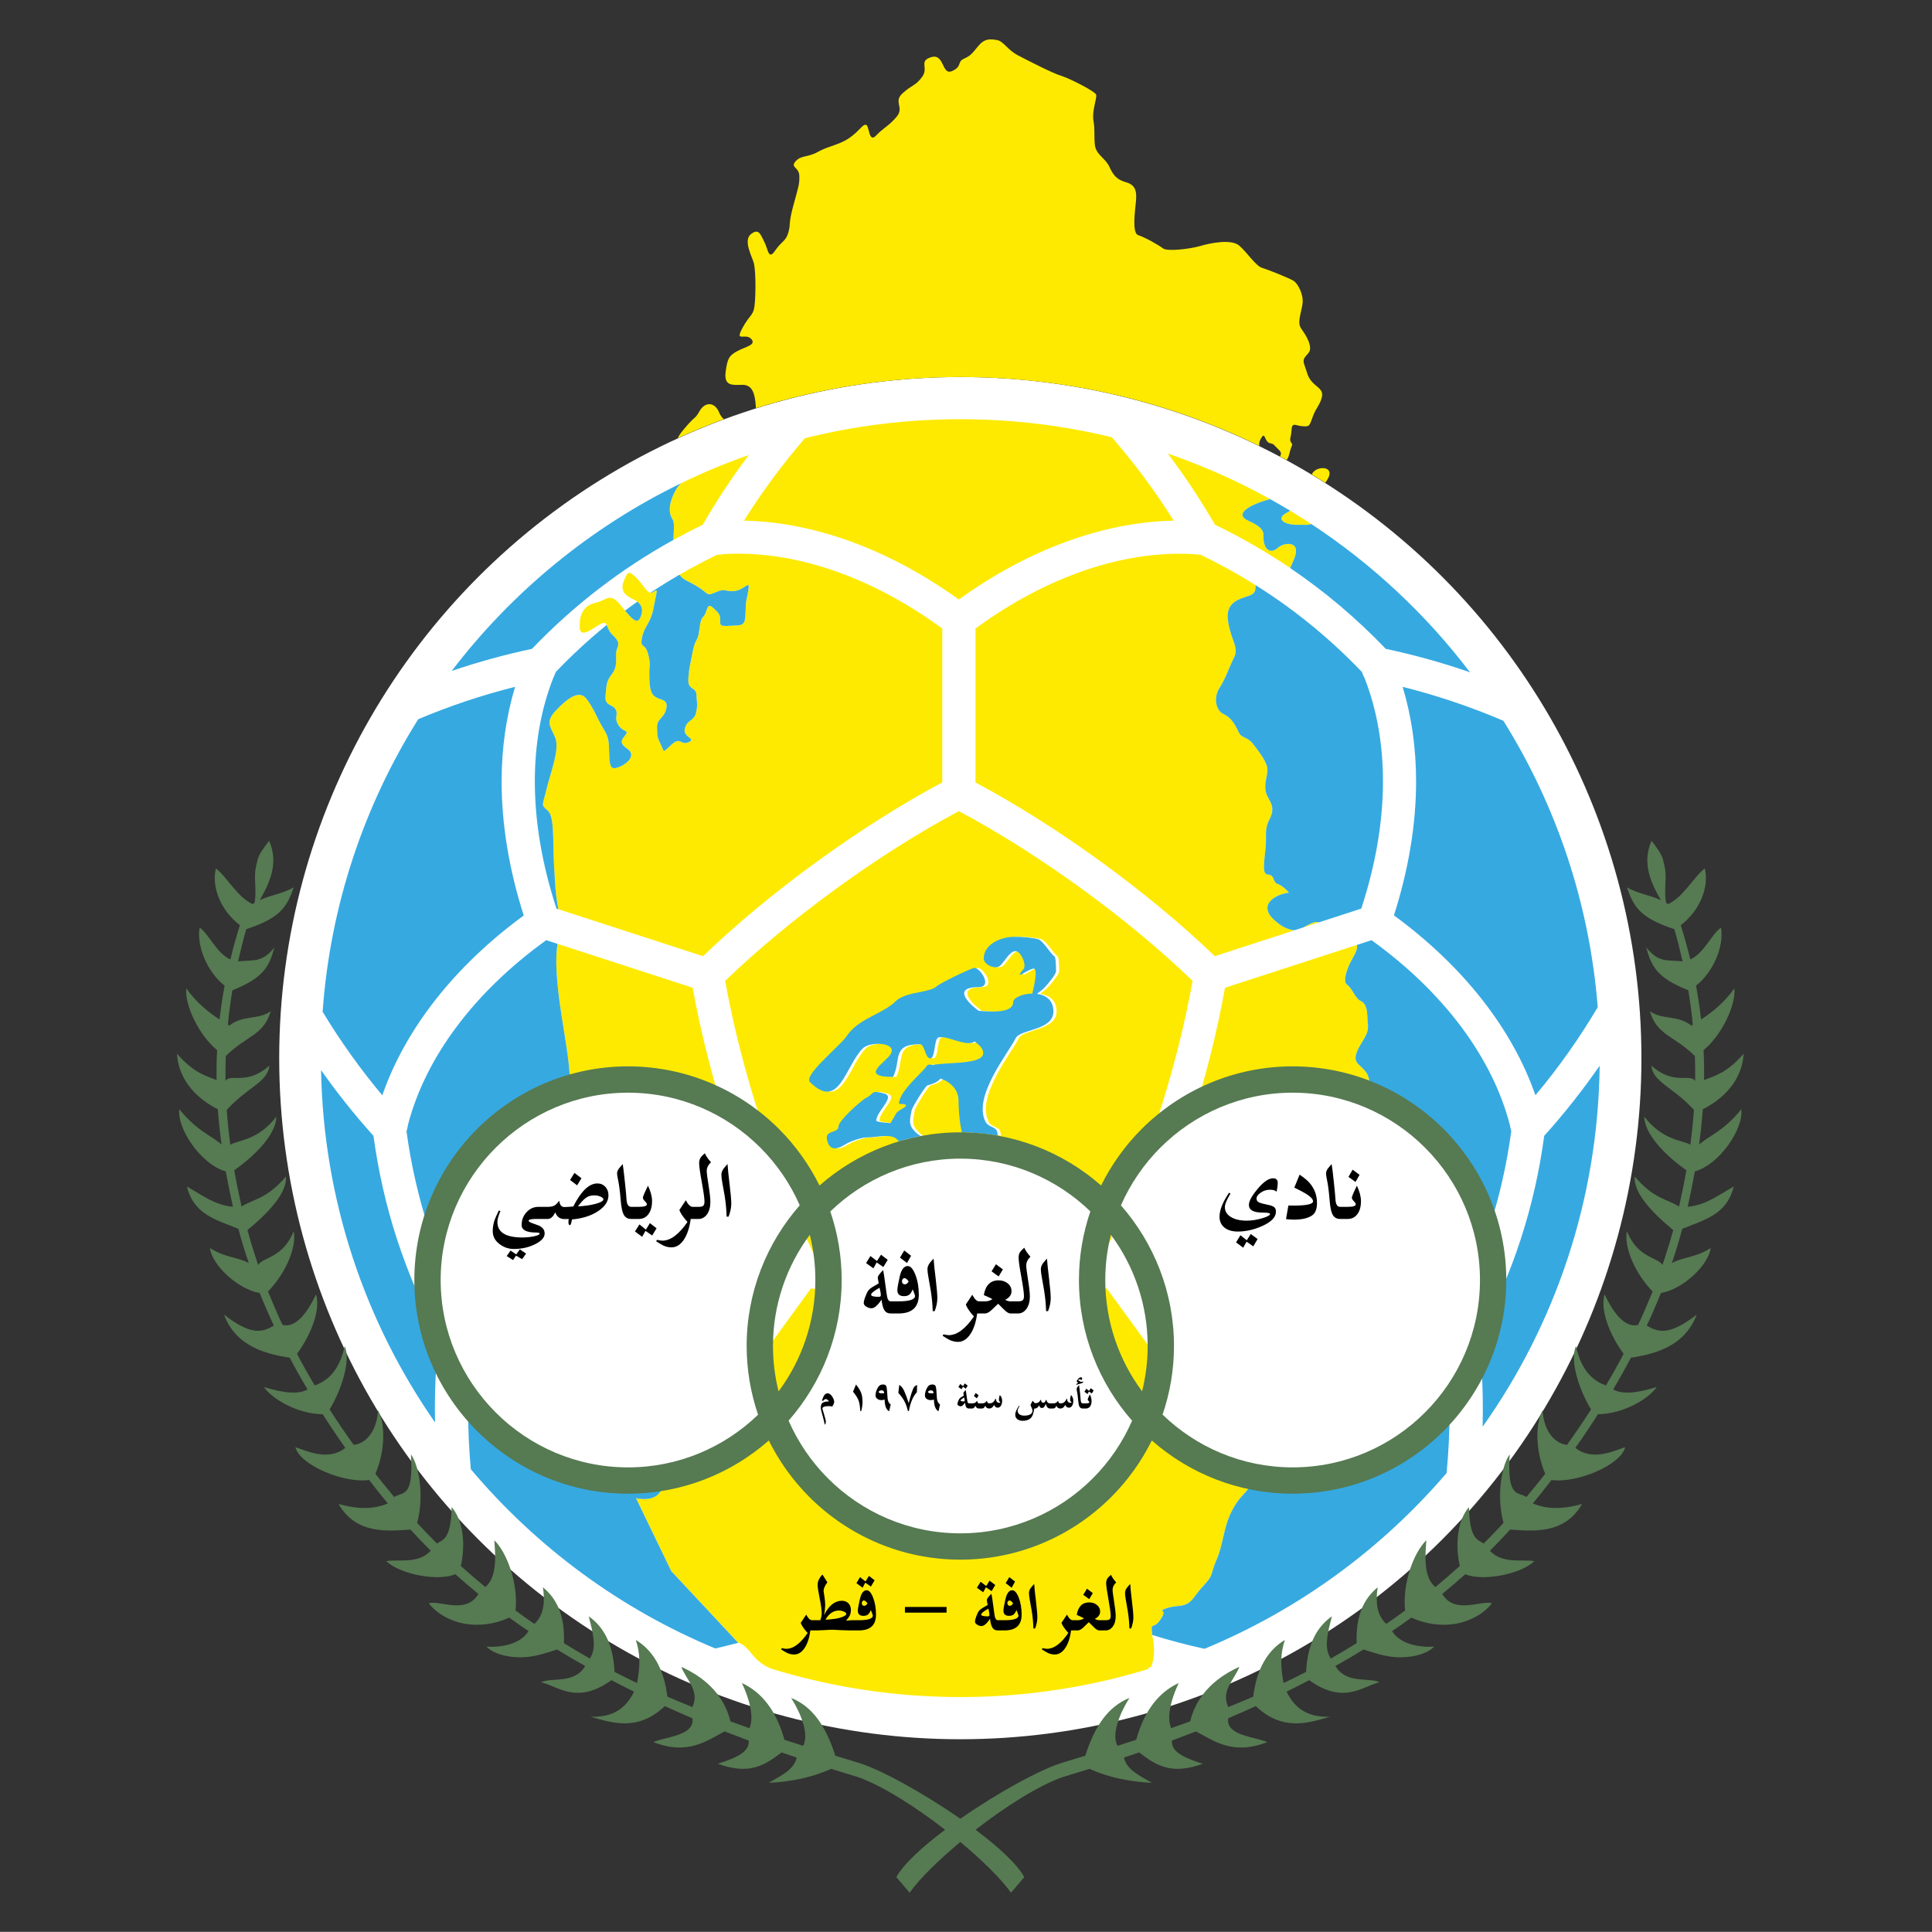
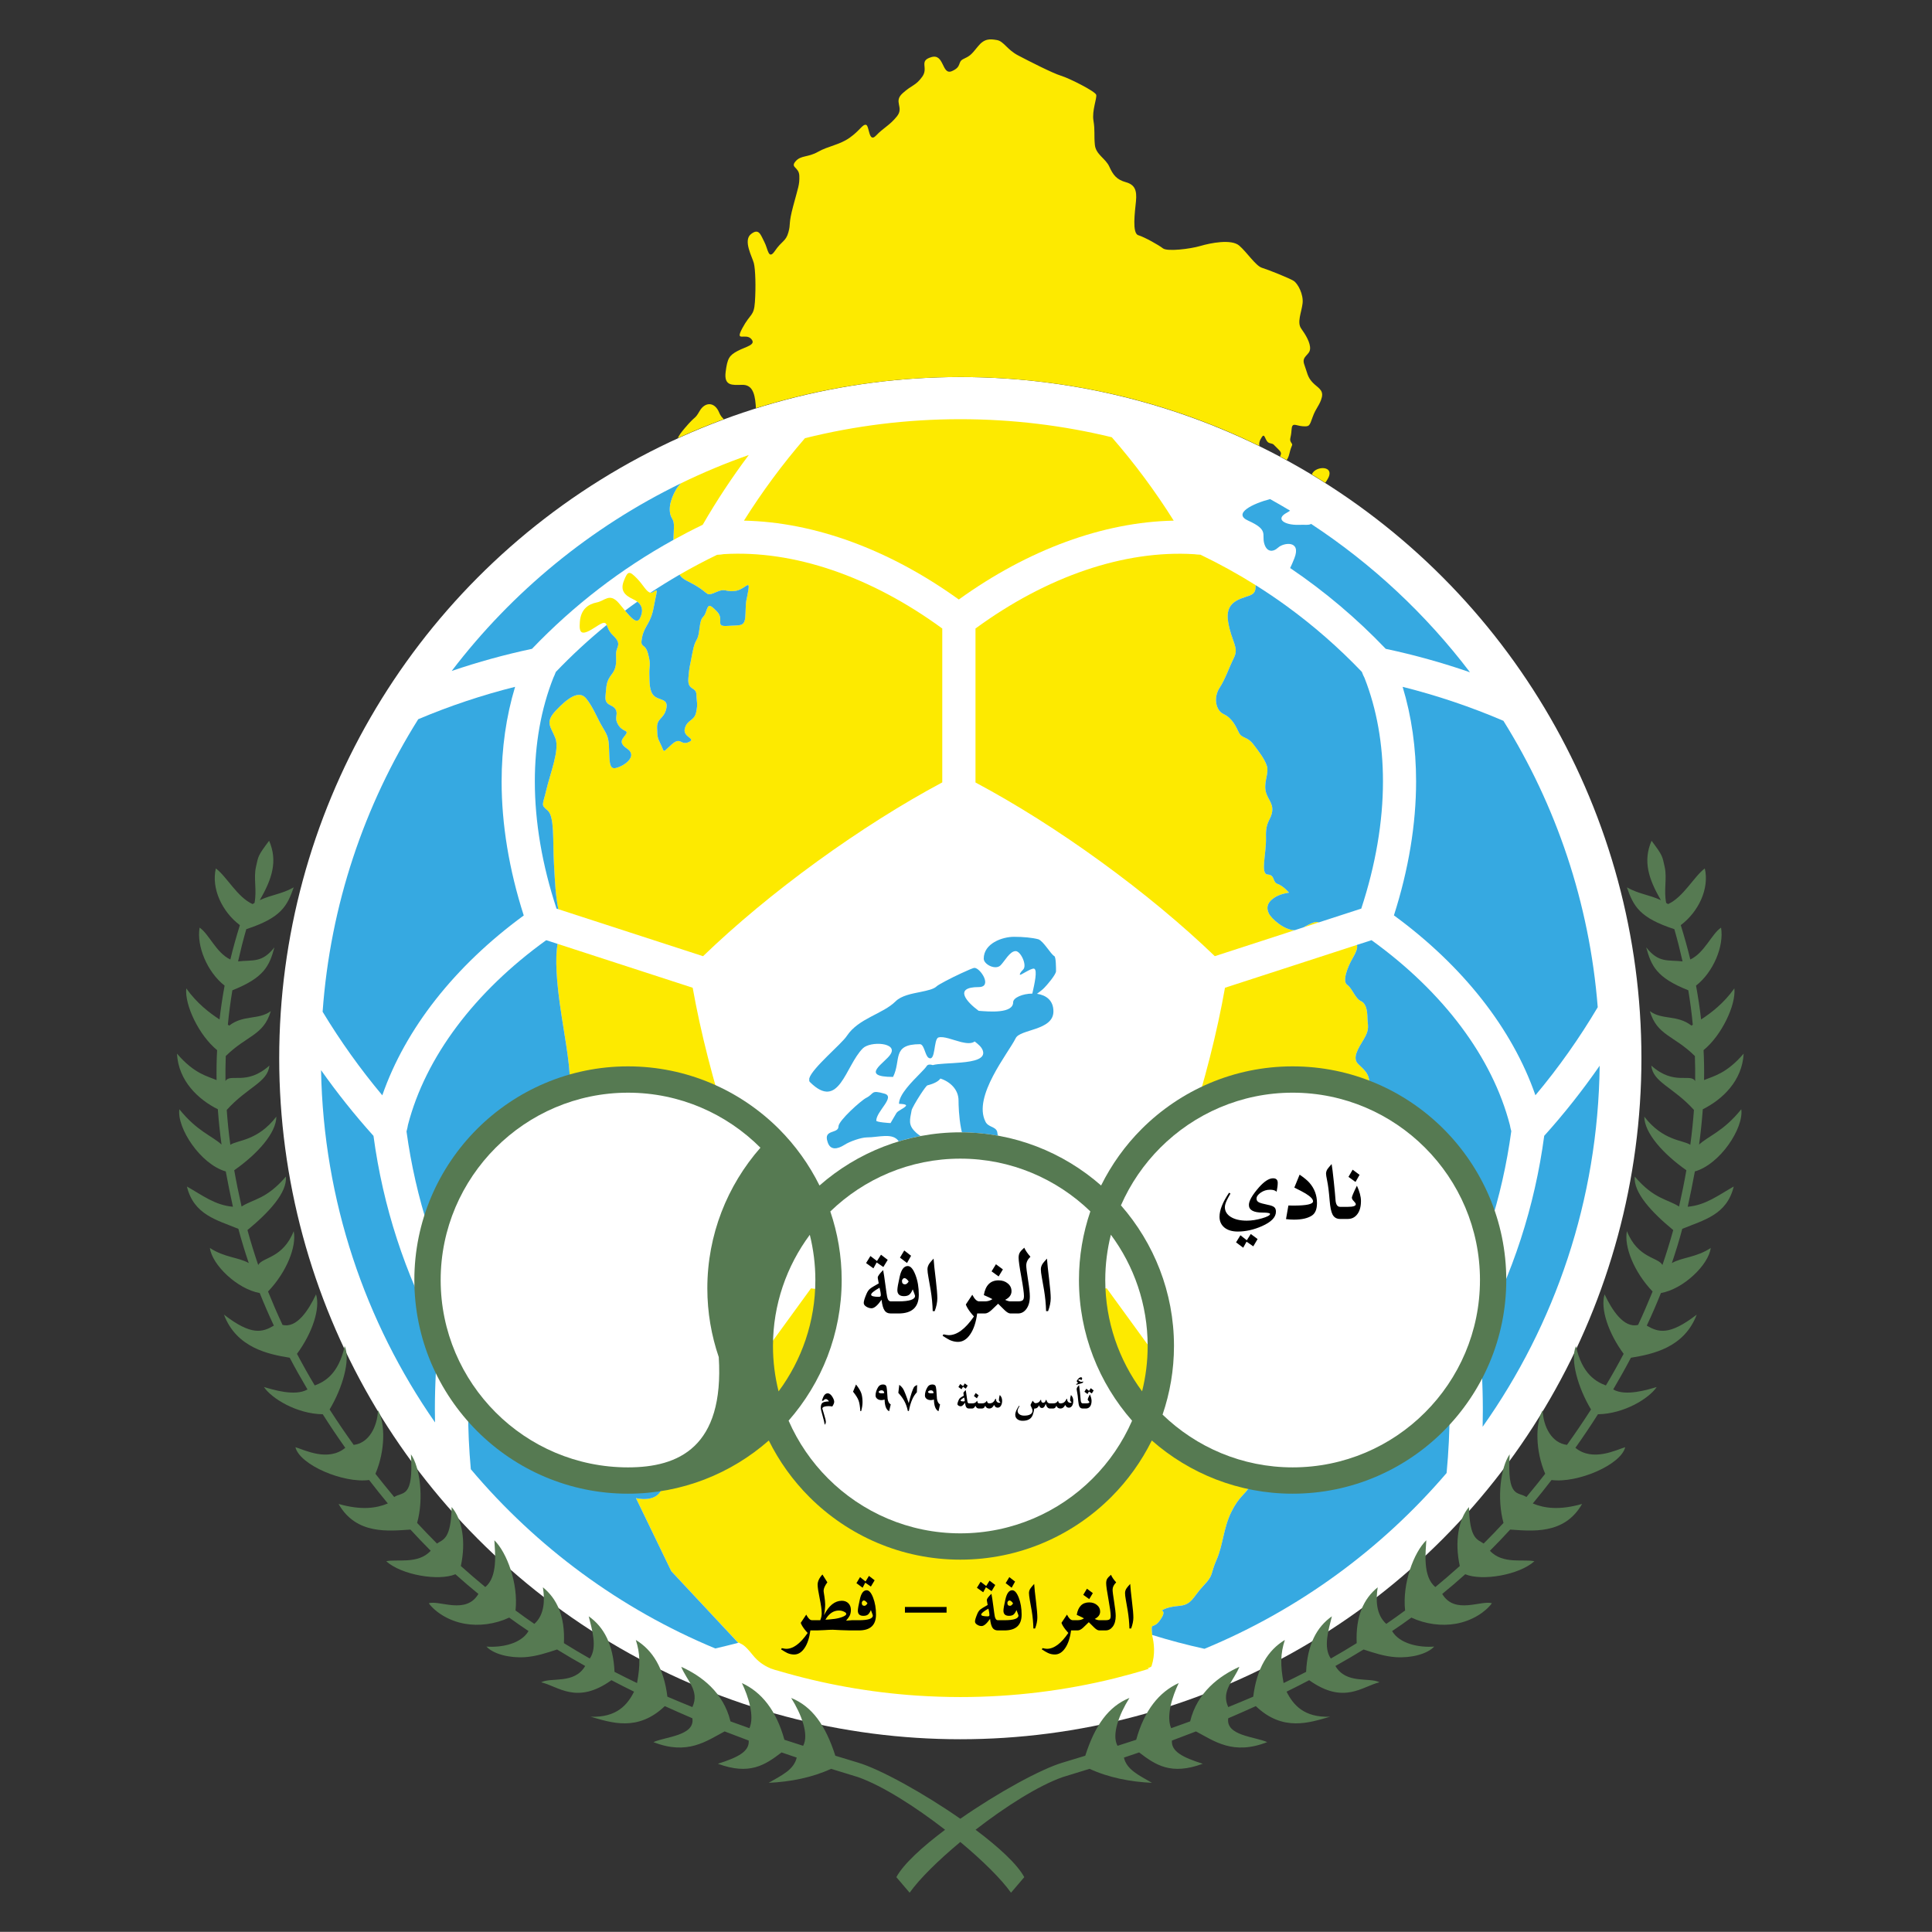
<svg xmlns="http://www.w3.org/2000/svg" xmlns:ns1="http://sodipodi.sourceforge.net/DTD/sodipodi-0.dtd" xmlns:ns2="http://www.inkscape.org/namespaces/inkscape" version="1.1" id="svg18516" ns1:docname="Logo PSG.svg" ns2:version="0.91 r13725" x="0px" y="0px" width="510px" height="509.964px" viewBox="0 0 510 509.964" enable-background="new 0 0 510 509.964" xml:space="preserve">
  <rect x="0" y="0" width="510" height="509.964" fill="#333333" stroke="none" />
  <circle fill="#FFFFFF" cx="253.5" cy="279.321" r="179.795" />
  <path fill="#567A52" d="M459.653,292.819c-4.738,5.882-8.591,6.974-11.134,9.322c0.424-3.081,0.745-6.176,0.977-9.322  c5.136-2.568,10.4-7.447,10.787-14.689c-4.561,5.341-8.065,5.958-10.453,6.985c0.052-2.595,0-5.24-0.129-7.909  c4.688-3.802,8.591-11.84,8.129-16.295c-2.838,3.981-6.112,6.459-8.783,8.205c-0.334-2.941-0.783-5.907-1.336-8.938  c4.559-3.544,7.435-10.413,6.601-15.306c-2.491,1.67-4.366,6.652-8.115,8.411c-0.707-2.966-1.566-5.997-2.517-9.066  c4.738-3.569,7.589-9.688,6.343-14.972c-2.863,2.138-5.662,7.601-9.694,9.412c-0.18-0.128-0.359-0.23-0.501-0.301  c-0.681-3.422,0.27-6.465-0.385-9.47c-0.656-2.965-0.501-2.965-3.468-6.946c-2.324,5.328-0.809,10.092,2.466,15.685  c-3.21-1.483-5.701-1.561-8.976-3.377c1.759,5.04,3.377,8.038,12.52,11.03c0.834,2.87,1.54,5.721,2.17,8.506  c-3.955-0.442-6.304,0.482-9.605-3.718c1.35,4.881,2.672,8,11.121,11.345c0.5,3.083,0.911,6.1,1.182,9.091  c-0.104,0.078-0.231,0.155-0.348,0.231c-3.787-2.928-7.768-1.413-10.991-3.825c1.913,6.471,6.355,6.393,11.839,11.812  c0.025,0,0.052-0.025,0.052-0.025c0.077,2.233,0.103,4.469,0.077,6.69c-1.259-2.183-5.561,1.297-11.582-4.098  c0.449,4.469,5.765,5.625,11.261,11.712c-0.231,3.081-0.539,6.137-0.963,9.205c-1.888-1.296-7.153-0.962-12.147-7.435  c0.025,4.29,4.943,9.811,11.107,14.15c-0.553,3.212-1.207,6.382-1.927,9.579c-3.107-2.016-6.561-1.887-11.696-7.909  c-0.399,4.211,4.48,9.451,10.155,14.124c-0.859,3.12-1.81,6.189-2.851,9.22c-1.129-2.119-6.497-1.695-9.373-8.938  c-0.809,4.033,1.861,10.786,6.78,15.937c-1.22,2.967-2.466,5.919-3.827,8.808c-3.813,0.962-6.934-4.006-8.847-8.064  c-1.182,3.788,1.053,10.337,5.033,15.705c-1.477,2.798-3.043,5.599-4.687,8.346c-2.491-0.926-6.292-2.914-7.91-10.401  c-1.579,3.623,0.527,10.979,3.981,16.744c-2.029,3.172-4.161,6.292-6.343,9.348c-3.981-0.461-6.229-4.712-6.435-9.117  c-1.951,3.481-1.913,10.724,0.681,16.744c-1.425,1.837-2.889,3.648-4.379,5.433c-0.205,0.243-0.41,0.475-0.577,0.706  c-2.222-1.503-5.136,0.488-4.417-11.274c-2.362,3.301-3.441,11.634-1.631,18.104c-1.682,1.837-3.441,3.647-5.239,5.445  c-1.592-1.104-3.697-1.04-3.877-9.63c-2.8,3.223-3.813,9.167-2.427,15.562c-2.119,1.888-4.251,3.75-6.446,5.548  c-3.377-2.709-2.568-9.194-2.389-12.339c-3.287,3.17-6.382,11.402-5.598,18.528c-1.645,1.207-3.275,2.389-4.97,3.543  c-2.748-2.464-2.773-6.42-2.26-9.656c-3.712,3.005-5.868,7.652-5.548,14.741c-2.246,1.389-4.507,2.749-6.83,4.059  c-2.094-2.979-0.553-7.705,0.282-11.147c-4.032,2.839-6.473,7.475-6.806,14.664c-1.964,1.017-3.955,2.004-5.945,2.955  c-0.886-4.739-0.835-7.807,0.334-11.377c-4.469,2.695-7.421,7.472-8.347,14.971c-2.195,0.938-4.378,1.851-6.6,2.749  c-1.99-4.302,1.515-6.998,2.94-10.633c-5.278,2.389-11.133,6.704-12.995,14.407c-1.656,0.616-3.324,1.182-5.007,1.798  c-1.387-3.145,0.295-8.385,1.99-11.915c-5.149,2.361-9.054,7.14-11.223,14.971c-1.631,0.54-3.275,1.067-4.932,1.593  c-1.618-2.939,0.45-8.334,3.146-12.635c-5.508,2.234-9.079,7.189-11.659,15.255c-1.99,0.616-3.98,1.207-5.996,1.823  c-5.78,1.719-17.159,7.972-26.988,14.813c-9.828-6.842-21.208-13.095-26.98-14.813c-2.029-0.616-4.02-1.207-6.01-1.823  c-2.593-8.065-6.137-13.021-11.659-15.255c2.697,4.301,4.764,9.695,3.159,12.635c-1.669-0.525-3.312-1.053-4.943-1.593  c-2.17-7.831-6.073-12.609-11.223-14.971c1.695,3.53,3.39,8.771,1.991,11.915c-1.683-0.616-3.338-1.182-5.008-1.798  c-1.862-7.703-7.704-12.019-12.994-14.407c1.438,3.635,4.93,6.331,2.941,10.633c-2.209-0.898-4.405-1.811-6.6-2.749  c-0.925-7.499-3.878-12.275-8.334-14.971c1.155,3.57,1.208,6.638,0.321,11.377c-1.99-0.951-3.981-1.938-5.945-2.955  c-0.322-7.189-2.774-11.825-6.806-14.664c0.834,3.442,2.363,8.168,0.282,11.147c-2.324-1.31-4.583-2.67-6.831-4.059  c0.321-7.089-1.837-11.736-5.548-14.741c0.513,3.236,0.488,7.192-2.26,9.656c-1.682-1.154-3.338-2.336-4.969-3.543  c0.784-7.126-2.311-15.358-5.585-18.528c0.167,3.145,0.976,9.63-2.401,12.339c-2.196-1.798-4.327-3.66-6.446-5.548  c1.387-6.395,0.372-12.339-2.427-15.562c-0.167,8.59-2.286,8.525-3.878,9.63c-1.785-1.798-3.543-3.608-5.239-5.445  c1.823-6.471,0.732-14.804-1.631-18.104c0.732,11.763-2.195,9.771-4.417,11.274c-0.18-0.231-0.373-0.463-0.578-0.706  c-1.489-1.784-2.94-3.596-4.379-5.433c2.594-6.021,2.646-13.263,0.681-16.744c-0.205,4.405-2.439,8.656-6.419,9.117  c-2.196-3.056-4.314-6.176-6.356-9.348c3.441-5.766,5.56-13.121,3.981-16.744c-1.618,7.487-5.419,9.476-7.91,10.401  c-1.644-2.747-3.21-5.548-4.687-8.346c3.98-5.368,6.227-11.917,5.033-15.705c-1.914,4.059-5.033,9.026-8.847,8.064  c-1.361-2.889-2.619-5.841-3.826-8.808c4.918-5.15,7.588-11.903,6.78-15.937c-2.876,7.242-8.244,6.818-9.374,8.938  c-1.027-3.03-1.99-6.1-2.837-9.22c5.662-4.673,10.542-9.913,10.144-14.124c-5.136,6.022-8.59,5.894-11.698,7.909  c-0.719-3.197-1.374-6.367-1.939-9.579c6.189-4.34,11.095-9.86,11.12-14.15c-4.995,6.473-10.259,6.139-12.146,7.435  c-0.424-3.068-0.732-6.124-0.951-9.205c5.483-6.087,10.812-7.243,11.261-11.712c-6.022,5.395-10.336,1.915-11.595,4.098  c-0.026-2.222,0-4.457,0.077-6.69c0,0,0.025,0.025,0.052,0.025c5.495-5.42,9.925-5.342,11.839-11.812  c-3.223,2.412-7.204,0.897-10.979,3.825c-0.128-0.076-0.257-0.153-0.36-0.231c0.283-2.991,0.68-6.008,1.194-9.091  c8.436-3.345,9.771-6.464,11.107-11.345c-3.3,4.2-5.649,3.275-9.605,3.718c0.629-2.786,1.335-5.636,2.17-8.506  c9.143-2.992,10.76-5.991,12.52-11.03c-3.275,1.817-5.765,1.895-8.976,3.377c3.274-5.592,4.802-10.356,2.478-15.685  c-2.979,3.981-2.824,3.981-3.479,6.946c-0.654,3.005,0.295,6.048-0.372,9.47c-0.154,0.071-0.333,0.173-0.514,0.301  c-4.031-1.811-6.818-7.274-9.694-9.412c-1.233,5.284,1.618,11.402,6.343,14.972c-0.95,3.069-1.81,6.1-2.516,9.066  c-3.75-1.759-5.625-6.741-8.116-8.411c-0.834,4.893,2.042,11.762,6.6,15.306c-0.552,3.03-1.002,5.996-1.335,8.938  c-2.658-1.746-5.945-4.224-8.783-8.205c-0.462,4.455,3.441,12.493,8.141,16.295c-0.141,2.669-0.18,5.314-0.141,7.909  c-2.388-1.027-5.881-1.645-10.452-6.985c0.385,7.242,5.649,12.121,10.785,14.689c0.231,3.146,0.553,6.241,0.977,9.322  c-2.53-2.349-6.395-3.44-11.133-9.322c-0.693,4.905,5.546,14.498,12.25,16.411c0.579,3.133,1.208,6.228,1.888,9.32  c-4.713-0.41-7.987-2.978-12.147-5.341c1.823,7.499,7.922,8.834,13.585,11.172c0.809,3.031,1.733,6.048,2.748,9.039  c-2.722-1.553-6.382-1.438-10.259-3.98c0.552,4.418,7.19,10.837,13.148,11.89c1.168,2.902,2.401,5.766,3.736,8.604  c-3.056,1.772-5.919,2.696-13.174-2.902c3.301,8.759,11.737,10.466,17.36,11.377c1.477,2.825,3.069,5.624,4.687,8.372  c-3.288,1.901-9.168,0.039-11.492-0.642c1.965,2.965,8.564,7.088,15.524,7.19c1.913,3.03,3.903,5.972,5.945,8.86  c-4.559,3.761-10.786,0.538-13.162-0.167c1.118,4.661,12.597,9.565,19.454,8.667c1.617,2.105,3.274,4.173,4.944,6.189  c-3.03,1.258-6.935,1.849-13.008,0.128c4.687,8.243,13.354,7.114,18.978,6.767c1.76,1.912,3.532,3.776,5.342,5.586  c-3.326,3.672-9.052,2.119-11.737,2.774c4.019,3.621,13.804,5.289,18.259,3.429c1.991,1.784,4.006,3.517,6.074,5.199  c-3.3,5.548-10.324,1.567-13.097,2.465c1.682,2.3,5.213,4.649,9.476,5.395c3.723,0.68,8.05,0.128,11.749-1.618  c1.669,1.22,3.365,2.401,5.098,3.556c-1.965,3.377-7.126,4.405-11.107,4.098c1.836,1.977,6.074,3.056,10.131,2.797  c2.966-0.192,5.766-1.129,8.514-2.027c2.414,1.489,4.879,2.928,7.421,4.353c-2.838,4.867-8.912,2.915-11.634,4.302  c4.508,1.026,9.374,6.021,18.567-0.553c1.965,1.04,3.956,2.043,5.971,3.031c-1.734,3.442-4.559,6.869-11.454,6.612  c5.354,1.542,12.417,4.057,19.569-2.799c2.388,1.092,4.815,2.144,7.281,3.209c0.706,4.623-7.102,4.854-10.286,6.292  c9,3.546,14.021-0.307,18.798-2.824c2.093,0.809,4.211,1.617,6.356,2.414c0.218,2.902-2.877,4.455-8.141,6.125  c8.397,3.095,12.468,0.321,16.809-2.991c1.309,0.436,2.67,0.897,4.006,1.36c-0.758,3.21-3.904,4.647-7.41,6.664  c5.676-0.257,11.493-1.387,16.475-3.697c2.375,0.73,4.738,1.45,7.14,2.194c6.416,2.268,15.117,7.808,22.957,13.893  c-6.037,4.521-10.99,9.056-12.864,12.508l3.506,4.109c2.57-3.63,7.539-8.53,13.377-13.39c5.837,4.859,10.806,9.76,13.381,13.39  l3.505-4.109c-1.869-3.454-6.823-7.99-12.861-12.512c7.842-6.084,16.547-11.621,22.968-13.889c2.388-0.744,4.751-1.464,7.127-2.194  c4.981,2.311,10.811,3.44,16.474,3.697c-3.492-2.017-6.651-3.454-7.408-6.664c1.335-0.463,2.695-0.925,4.018-1.36  c4.328,3.312,8.411,6.086,16.796,2.991c-5.264-1.67-8.358-3.223-8.141-6.125c2.144-0.797,4.264-1.605,6.356-2.414  c4.775,2.518,9.797,6.37,18.797,2.824c-3.184-1.438-10.991-1.669-10.284-6.292c2.465-1.065,4.893-2.117,7.281-3.209  c7.151,6.855,14.214,4.341,19.581,2.799c-6.908,0.257-9.732-3.17-11.467-6.612c2.016-0.988,4.006-1.991,5.972-3.031  c9.193,6.574,14.06,1.579,18.566,0.553c-2.723-1.387-8.796,0.565-11.646-4.302c2.556-1.425,5.021-2.863,7.435-4.353  c2.748,0.898,5.548,1.835,8.526,2.027c4.059,0.259,8.282-0.82,10.119-2.797c-3.981,0.308-9.143-0.721-11.108-4.098  c1.747-1.154,3.43-2.336,5.085-3.556c3.711,1.746,8.039,2.298,11.775,1.618c4.25-0.745,7.781-3.095,9.477-5.395  c-2.773-0.897-9.811,3.083-13.111-2.465c2.067-1.683,4.084-3.415,6.074-5.199c4.469,1.86,14.24,0.192,18.259-3.429  c-2.684-0.655-8.397,0.897-11.735-2.774c1.822-1.81,3.582-3.674,5.341-5.586c5.625,0.348,14.291,1.477,18.979-6.767  c-6.074,1.721-9.977,1.13-13.007-0.128c1.669-2.017,3.325-4.084,4.943-6.189c6.856,0.898,18.336-4.006,19.453-8.667  c-2.376,0.705-8.591,3.928-13.148,0.167c2.042-2.889,4.032-5.83,5.945-8.86c6.946-0.103,13.546-4.226,15.511-7.19  c-2.311,0.681-8.205,2.543-11.479,0.642c1.604-2.748,3.196-5.547,4.674-8.372c5.624-0.911,14.072-2.618,17.372-11.377  c-7.268,5.599-10.131,4.675-13.187,2.902c1.336-2.838,2.581-5.701,3.736-8.604c5.971-1.053,12.596-7.472,13.148-11.89  c-3.878,2.542-7.537,2.428-10.259,3.98c1.015-2.991,1.95-6.008,2.747-9.039c5.676-2.338,11.774-3.673,13.586-11.172  c-4.161,2.363-7.436,4.931-12.147,5.341c0.681-3.093,1.311-6.188,1.888-9.32C454.105,307.317,460.359,297.724,459.653,292.819z" />
  <path fill="#36A9E1" d="M237.936,301.293L237.936,301.293c-0.013,0-0.025,0-0.038,0H237.936z" />
-   <path fill="#FDEA00" d="M337.398,144.55c-1.438,1.316-3.082,1.188-3.698-1.181c-0.616-2.362,1.183-3.512-4.198-5.926  c-4.237-1.907,1.271-4.526,5.766-5.695c-8.565-4.751-17.579-8.783-26.979-12.006c4.521,5.996,8.668,12.269,12.442,18.773  c6.921,3.338,13.547,7.158,19.853,11.428c0.372-0.796,0.744-1.669,1.104-2.581C343.574,142.547,338.823,143.234,337.398,144.55" />
-   <path fill="#FDEA00" d="M342.728,138.547c1.875-0.058,2.838,0.128,3.364-0.256c-1.824-1.201-3.672-2.363-5.548-3.487  c-0.243,0.18-0.526,0.354-0.834,0.527C336.462,137.07,339.248,138.643,342.728,138.547" />
  <path fill="#FDEA00" d="M341.777,245.553c-2.774,0-6.177-3.062-6.844-4.448c-0.784-1.625-0.257-2.922,1.349-4.071  c1.618-1.142,3.992-1.394,3.992-1.394s-1.515-1.785-2.991-2.292c-1.477-0.513-0.616-2.363-2.632-2.491  c-2.029-0.122-0.335-5.482-0.463-9.875c-0.116-4.391,1.348-4.437,1.644-6.818c0.309-2.388-1.554-3.435-1.798-5.81  c-0.257-2.375,0.977-4.417,0.372-6.228c-0.603-1.816-2.118-3.794-3.646-5.766c-1.516-1.971-2.967-1.38-3.736-3.004  c-0.784-1.631-1.76-3.801-3.994-4.841c-2.222-1.033-2.684-4.5-1.104-6.921c1.579-2.427,2.427-5.2,3.813-7.979  c1.388-2.78-0.667-4.193-1.54-9.477c-0.887-5.284,2.953-5.952,5.661-6.934c1.684-0.61,1.542-1.663,1.605-2.735  c-4.687-2.947-9.566-5.63-14.573-8.044c-0.591-0.006-1.143-0.071-1.631-0.128c-18.465-1.143-38.894,5.816-57.757,19.613v40.646  c10.569,5.63,21.945,12.795,33.064,20.879c11.171,8.103,21.509,16.693,30.11,24.969  C322.914,251.671,332.609,248.526,341.777,245.553" />
-   <path fill="#FDEA00" d="M191.429,258.914c2.029,11.421,5.252,24.146,9.438,36.987c4.172,12.853,9.039,25.052,14.137,35.477  c11.492,1.605,24.602,2.48,38.11,2.48c13.495,0,26.604-0.875,38.136-2.506c5.098-10.425,9.964-22.612,14.124-35.451  c4.187-12.827,7.409-25.553,9.438-36.987c-8.358-8.058-18.451-16.455-29.392-24.391c-10.939-7.942-22.046-14.947-32.306-20.396  c-10.247,5.456-21.366,12.454-32.293,20.396C209.893,242.458,199.788,250.855,191.429,258.914 M224.391,273.429  c3.095-4.659,9.514-5.766,12.84-9.09c1.515-1.516,4.211-2.016,6.6-2.491c1.836-0.386,3.506-0.731,4.289-1.515  c0.397-0.398,3.698-2.139,6.419-3.403c1.722-0.802,3.185-1.425,3.531-1.425c1.541,0,4.866,5.06,1.104,5.06  c-6.766,0-3.095,4.004,0,6.265c2.825,0.231,9.104,0.758,9.104-2.261c0-1.193,2.489-2.272,5.059-2.297  c0.591-2.568,1.412-6.24,0.475-6.569c-0.872-0.197-3.774,2.011-3.774,1.562c0-0.45,0.681-1.104,0.886-1.335  c1.104-1.111-0.655-4.855-1.991-4.855c-1.54,0-2.876,2.639-3.979,3.744c-1.336,1.342-4.442-0.225-4.442-1.76  c0-4,4.866-5.765,7.985-5.765c2.428,0,4.867,0.225,6.434,0.661c1.335,0.449,3.326,3.993,4.199,4.423  c0.449,0.226,0.449,3.128,0.449,4.007c0,0.88-2.439,3.743-3.121,4.41c-0.538,0.565-1.258,1.054-1.887,1.555  c2.298,0.333,4.34,1.631,4.34,4.635c0,5.109-8.872,4.661-9.978,7.102c-1.989,3.993-11.312,15.292-7.985,21.956  c0.666,1.527,2.67,1.31,3.094,2.634c0.154,0.436,0.025,1.04,0.385,1.143c-3.158-0.579-6.381-0.887-9.681-0.912  c-0.077-0.322-0.128-0.654-0.206-0.977c-0.603-3.056-0.68-6.394-0.68-7.436c0-2.836-2.131-4.93-4.777-5.789  c-0.462,0.667-1.515,1.309-3.416,1.797c-0.192,0-0.976,1.078-1.836,2.389c-1.13,1.747-2.363,3.878-2.363,4.249  c-0.449,2.441-0.912,3.776,0.886,5.536c0.424,0.461,0.977,0.885,1.477,1.219c-1.952,0.373-3.865,0.822-5.752,1.399  c-1.541-2.388-5.29-1.052-8.385-1.052c-1.554,0-4.648,1.104-5.984,2.002c-1.772,1.104-3.762,1.542-4.443-0.897  c-1.104-3.314,2.902-1.991,2.902-3.995c0-1.527,5.97-6.857,7.306-7.536c2.222-1.105,1.105-2.208,4.893-1.105  c2.863,0.874-2.222,4.649-2.222,7.114c0,0.41,3.557,0.642,3.75,0.642l1.567-2.644c0.449-0.683,1.784-1.104,2.439-1.787  c0.655-0.653-1.759-0.653-1.759-0.653c0-2.491,3.479-5.868,5.688-8.141c0.732-0.746,1.335-1.413,1.617-1.824  c0.271-0.463,0.938-0.488,1.618-0.257c1.387-0.41,4.584-0.41,7.473-0.681c3.402-0.295,6.408-0.962,5.752-3.069  c-0.334-1.09-1.231-1.745-2.17-2.49c-0.858,0.655-2.169,0.5-3.582,0.154c-2.157-0.539-4.558-1.605-5.997-1.221  c-1.334,0.45-0.654,6.651-2.645,5.343c-0.848-0.63-1.079-3.274-2.067-3.531c-0.051-0.025-0.09-0.025-0.154-0.025  c-7.55,0-4.879,4.21-7.101,8.641c-9.09,0-1.99-3.775-0.68-5.997c2.016-3.095-5.315-3.517-7.306-1.54  c-4.661,4.674-6.228,16.616-13.984,8.86c-0.051-0.064-0.089-0.142-0.154-0.231v-0.693  C215.196,281.957,223.017,275.575,224.391,273.429" />
  <path fill="#FDEA00" d="M343.999,244.828c1.426-0.462,2.825-0.919,4.159-1.354C347.068,243.087,345.797,243.903,343.999,244.828" />
  <path fill="#FDEA00" d="M293.484,115.421c-12.814-3.114-26.207-4.764-39.985-4.764c-14.137,0-27.876,1.74-41.012,5.014  c-5.906,6.825-11.287,14.105-16.102,21.765c18.58,0.372,38.393,7.627,56.715,20.821c18.337-13.207,38.163-20.455,56.729-20.821  C304.963,129.681,299.493,122.311,293.484,115.421" />
  <path fill="#FDEA00" d="M331.453,376.345c-1.913,0.117-3.839,0.193-5.79,0.22c-4.327-0.591-7.551-2.235-9.785-3.853  c-2.928-4.02-21.174-29.122-23.729-32.628c-11.853,1.655-25.258,2.53-39.035,2.53c-13.791,0-27.208-0.875-39.035-2.518  c-2.375,3.262-18.361,25.27-22.907,31.498c-3.493,3.339-6.664,4.764-8.847,5.521c-0.064-0.167-0.116-0.348-0.18-0.526  c-3.056,0-6.061-0.128-9.014-0.348c0.45,2.016,2.234,3.146,4.276,4.432c2.337,1.464-1.284,8.462-2.71,12.312  c-1.425,3.866-6.818,2.479-6.818,2.479l9.322,19.285l17.669,18.901c0.051,0,0.103-0.012,0.154-0.039  c0.745,0.477,1.285,0.257,3.66,3.25c1.374,1.721,2.966,2.824,4.662,3.517c-0.026,0-0.026,0.014-0.039,0.014  c0.103,0.039,0.205,0.064,0.295,0.09c0.604,0.232,1.22,0.411,1.836,0.565c11.723,3.468,23.986,5.701,36.621,6.549  c3.788,0.243,7.602,0.385,11.44,0.385c14.034,0,27.671-1.721,40.704-4.93c3.069-0.771,6.125-1.619,9.13-2.544  c-0.142-0.038-0.27-0.09-0.411-0.129c1.117-0.32,1.065-0.589,1.065-0.589c1.015-3.159,0.694-6.061,0.104-8.219  c0.025,0.014,0.051,0.025,0.089,0.025c-0.038-0.257-0.063-0.552-0.103-0.898c-0.243-2.542,0.36-0.538,2.119-2.979  c1.772-2.414,0.475-2.567,0.475-2.567s1.08-0.951,4.546-1.232c3.467-0.284,3.607-2.298,6.445-5.316  c2.864-2.991,1.76-2.966,3.48-6.857c1.733-3.901,1.785-8.281,3.865-12.558c2.081-4.263,3.725-4.673,4.943-6.908  c1.22-2.233,0.282-3.12-0.348-5.841c-0.628-2.737,1.208-2.787,2.235-5.202C332.827,378.927,331.004,378.054,331.453,376.345   M293.831,441.305v0.025V441.305" />
  <path fill="#FDEA00" d="M363.645,318.846c0.129-2.195-0.81-2.902-1.604-5.071c-0.797-2.17-1.76-4.16-2.568-6.523  c-0.783-2.362,0.577-6.24,1.797-8.115c1.233-1.849,0.078-10.427,0.193-12.993c0.114-2.569-1.208-3.623-2.89-5.227  c-1.694-1.605-0.115-4.02,1.464-6.639c1.579-2.606,1.002-3.506,0.938-5.508c-0.051-2.017-0.282-3.853-1.771-4.533  c-1.478-0.694-2.286-3.415-3.596-4.29c-1.31-0.885,0.052-4.583,1.464-7.004c0.86-1.521,1.387-2.735,1.117-3.505  c-9.348,3.03-31.306,10.177-34.823,11.306c-2.08,11.787-5.394,24.795-9.644,37.879c-4.263,13.111-9.244,25.592-14.459,36.326  c2.607,3.582,21.688,29.827,23.91,32.883c4.058,0,8.038-0.179,11.928-0.538c0-0.025,0.014-0.051,0.014-0.051  c1.938-3.158,0.847-2.595,1.516-5.163c0.654-2.593,2.194-0.063,4.327-2.311c2.131-2.272,1.899-4.288,6.343-9.155  c4.443-4.893,2.581-6.125,4.712-8.372c2.145-2.259,4.226-6.523,4.546-8.18c0.321-1.668-2.723,0.989-2.44-2.131  c0.284-3.119,3.969-2.118,7.191-4.597C364.543,324.868,363.529,321.056,363.645,318.846" />
  <path fill="#FDEA00" d="M174.403,358.871c1.386,3.621-0.604,4.598,0.192,7.318c0.141,0.424,0.179,0.9,0.154,1.387  c2.735,0.167,5.509,0.256,8.333,0.256c2.209-3.042,21.315-29.314,23.91-32.895c-5.226-10.762-10.222-23.242-14.472-36.326  c-4.25-13.098-7.576-26.131-9.668-37.867c-3.621-1.182-26.914-8.745-35.671-11.589c-0.642,3.673-0.398,9.683,1.078,19.062  c1.771,11.312,2.62,15.125,2.158,24.846c-0.476,9.721,3.159,8.514,5.804,11.185c2.632,2.669,4.403,7.035,5.071,11.21  c0.667,4.199-3.082,1.193-3.556,10.361c-0.488,9.168,3.03,10.351,5.675,13.573c2.658,3.223,0.334,5.303,3.891,7.948  C170.858,349.986,173.016,355.25,174.403,358.871" />
  <path fill="#FDEA00" d="M185.586,252.411c8.616-8.308,18.952-16.899,30.085-24.982c11.171-8.103,22.534-15.274,33.064-20.898V165.91  c-18.85-13.784-39.241-20.75-57.692-19.633c-0.501,0.084-1.092,0.174-1.747,0.18c-3.364,1.625-6.677,3.377-9.914,5.252  c0.899,1.374,2.222,1.65,4.392,2.94c3.543,2.093,2.465,2.857,5.174,1.688c2.71-1.175,2.196-0.064,4.944-0.321  c2.735-0.257,4.122-3.229,3.659-0.283c-0.476,2.94-0.681,2.209-0.758,6.061c-0.077,3.845-1.014,3.139-4.66,3.421  c-3.66,0.289-0.784-1.624-2.851-3.768c-2.08-2.138-2.261-1.946-2.941,0.09c-0.668,2.029-1.258,0.578-1.708,4.437  c-0.436,3.858-1.04,2.042-1.836,6.279c-0.796,4.23-0.822,3.499-1.091,6.799c-0.283,3.313,2.067,2.145,2.131,4.34  c0.052,2.196,0.424,2.183-0.064,4.578c-0.475,2.395-2.324,1.894-2.992,4.295c-0.668,2.395,3.197,2.658,1.014,3.633  c-2.169,0.976-2.054-1.598-4.558,0.674c-2.503,2.26-1.772,2.062-2.748,0.077c-0.963-1.99-0.963-1.99-1.04-4.552  c-0.078-2.562,1.772-2.247,2.427-5.014c0.654-2.754-1.887-2.138-3.21-3.383c-1.323-1.246-1.194-3.628-1.259-5.823  c-0.064-2.202,0.488-2.215-0.334-5.297c-0.821-3.101-2.233-1.232-1.58-4.353c0.643-3.133,2.286-3.543,3.069-7.961  c0.809-4.411,1.335-4.982-0.103-4.025c-0.269,0.173-0.513,0.237-0.745,0.205c-1.04-0.115-1.875-2.003-3.57-3.75  c-2.08-2.138-2.439-1.946-3.467,0.648c-1.027,2.593,0.296,3.833,2.518,4.866c0.411,0.192,0.757,0.398,1.04,0.617  c1.348,1.033,1.604,2.452,0.744,4.282c-0.796,1.721-2.234,0.18-3.981-1.92c-0.513-0.629-1.065-1.296-1.617-1.951  c-2.466-2.864-3.686-0.629-5.868-0.206c-2.196,0.431-4.173,1.766-4.443,5.072c-0.283,3.3,0.476,3.827,4.25,1.348  c2.08-1.374,2.478-1.252,2.825-0.475c0.282,0.629,0.526,1.688,1.63,2.722c2.453,2.318,1.002,2.909,0.86,4.559  c-0.141,1.65,0.475,3.653-1.129,5.701c-1.58,2.062-1.375,2.973-1.67,5.727c-0.282,2.749,1.901,2.145,2.658,3.589  c0.783,1.438-0.488,2.022,0.667,4.012c1.156,1.978,2.787,1.381,2.094,2.498c-0.707,1.124-2.325,2.08,0.282,3.839  c2.619,1.759-0.064,4.032-2.067,4.816c-1.989,0.789-2.555,0.436-2.645-3.403c-0.116-3.839-0.128-4.392-1.669-6.915  c-1.528-2.517-2.53-5.419-4.43-7.75c-1.887-2.324-4.943-0.045-7.961,3.146c-3.03,3.204-1.361,4.25-0.167,7.332  c1.181,3.082-1.387,9.38-2.375,13.618c-0.976,4.236-1.541,3.884,0.333,5.482c1.875,1.599,1.323,8.019,1.67,14.048  c0.308,5.341,0.411,8.25,1.155,12.005C152.625,241.7,181.516,251.087,185.586,252.411" />
  <path fill="#FDEA00" d="M346.297,125.251c1.182,0.726,2.376,1.451,3.545,2.202c0.141-0.206,0.27-0.424,0.424-0.648  C352.949,122.715,347.106,122.856,346.297,125.251" />
  <path fill="#FDEA00" d="M195.846,101.586c2.568-0.071,3.364,1.919,3.634,5.213c0.026,0.36,0.051,0.674,0.064,0.957  c17.027-5.342,35.157-8.231,53.955-8.231c28.326,0,55.124,6.548,78.956,18.202c-0.142-0.719,0.025-1.445,0.643-2.35  c0.873-1.303,0.77,1.258,2.054,1.586c1.298,0.333,0.745,0.167,2.247,1.586c1.118,1.059,0.707,1.348,0.502,1.952  c0.577,0.308,1.154,0.623,1.746,0.937c0.282-0.379,0.539-0.918,0.719-1.688c0.654-2.761,1.039-2.036,0.462-2.94  c-0.565-0.899-0.025-1.098,0.104-3.294c0.115-2.202,1.052-1.136,2.901-1.001c1.836,0.135,1.824-0.045,2.683-2.453  c0.849-2.401,1.928-3.165,2.415-5.188c0.487-2.035-1.169-2.542-2.491-3.968c-1.323-1.425-1.349-2.53-2.145-4.693  c-0.797-2.176,1.399-2.42,1.528-4.07c0.141-1.656-1.194-3.82-2.351-5.432c-1.142-1.624,0.077-4.218,0.373-6.6  c0.296-2.395-1.245-5.277-2.362-5.977s-6.677-2.934-8.333-3.435c-1.671-0.5-3.968-4.096-6.035-5.875  c-2.068-1.771-7.524-0.7-10.247,0.103c-2.735,0.809-8.758,1.515-9.875,0.636c-1.129-0.886-4.854-2.973-6.522-3.48  c-1.656-0.507-0.899-6.016-0.604-8.956c0.282-2.934-0.309-4.385-2.709-5.046c-2.401-0.668-3.352-1.926-4.327-4.096  c-0.977-2.17-3.57-3.197-3.814-5.752c-0.257-2.555,0.064-3.852-0.372-6.401c-0.437-2.548,0.938-5.88,0.732-6.792  c-0.205-0.905-7.088-4.378-9.309-5.052c-2.21-0.668-8.334-3.801-11.313-5.361c-2.979-1.566-3.774-3.743-5.611-4.058  c-1.849-0.314-3.313-0.455-5.085,1.792c-1.772,2.24-2.118,2.433-3.749,3.216c-1.631,0.776-0.308,2.022-3.03,3.197  c-2.709,1.168-1.965-4.712-5.418-3.698c-3.455,1.008-0.655,2.761-2.427,5.194c-1.76,2.427-2.685,2.086-5.175,4.353  c-2.517,2.267,0.462,3.646-1.489,6.086c-1.952,2.427-3.582,3.024-5.534,5.091c-1.965,2.073-1.721-2.696-2.646-2.857  c-0.924-0.154-1.605,1.509-4.302,3.416c-2.697,1.907-5.625,2.17-8.334,3.705c-2.709,1.547-4.558,0.866-5.97,2.549  c-1.425,1.682,0.95,1.438,1.015,3.813c0.077,2.382-0.283,2.94-1.606,7.922c-1.335,4.976-0.604,4.59-1.284,6.992  c-0.655,2.395-1.759,2.247-3.531,4.86c-1.759,2.606-1.836-0.501-2.799-2.305c-0.963-1.804-1.387-3.807-3.544-2.1  c-2.144,1.708,0.347,6.029,0.758,7.666c0.424,1.637,0.552,6.395,0.282,10.247c-0.257,3.852-1.194,2.959-3.287,6.87  c-2.092,3.896,0.771,1.251,2.286,2.863c1.502,1.605-1.413,2.048-3.583,3.21c-2.157,1.156-2.696,1.9-3.146,5.573  C191.095,101.9,193.291,101.657,195.846,101.586" />
  <path fill="#FDEA00" d="M189.836,108.892c-1.194-2.896-3.75-2.825-5.149-0.404c-1.399,2.414-0.886,0.943-3.903,4.5  c-0.938,1.091-1.541,1.938-1.875,2.67c3.98-1.81,8.025-3.48,12.159-5.008C190.607,110.234,190.157,109.701,189.836,108.892" />
  <path fill="#FDEA00" d="M177.767,142.527c2.529-1.399,5.098-2.735,7.729-4c3.686-6.375,7.743-12.532,12.161-18.414  c-6.112,2.138-12.07,4.629-17.835,7.435c-0.438,0.359-0.887,0.867-1.323,1.611c-1.759,2.979-2.222,5.919-1.079,7.717  C178.203,138.098,177.818,139.773,177.767,142.527" />
  <path fill="#36A9E1" d="M331.466,376.345c-0.462,1.709,1.374,2.596,0.373,4.893c-1.027,2.415-2.863,2.465-2.235,5.202  c0.63,2.721,1.567,3.607,0.348,5.841c-1.219,2.235-2.862,2.646-4.943,6.908c-2.08,4.276-2.145,8.668-3.865,12.558  c-1.721,3.892-0.616,3.866-3.48,6.871c-2.838,3.005-2.979,5.019-6.445,5.303c-3.466,0.281-4.546,1.232-4.546,1.232  s1.298,0.142-0.475,2.567c-1.759,2.441-2.362,0.438-2.119,2.992c0.039,0.334,0.064,0.629,0.09,0.886  c4.546,1.413,9.143,2.62,13.779,3.646c24.846-10.271,46.712-26.296,63.919-46.404c0.526-5.534,0.796-11.095,0.796-16.668  c0-4.018-0.153-8.063-0.424-12.069C368.679,369.554,351.086,375.164,331.466,376.345z" />
  <path fill="#36A9E1" d="M193.895,156.017c-2.748,0.257-2.234-0.854-4.944,0.321c-2.709,1.168-1.644,0.404-5.174-1.688  c-2.17-1.29-3.493-1.566-4.392-2.947c-2.605,1.515-5.162,3.088-7.666,4.745c0.231,0.032,0.476-0.032,0.745-0.205  c1.438-0.957,0.912-0.386,0.103,4.025c-0.783,4.417-2.427,4.828-3.069,7.961c-0.654,3.121,0.758,1.252,1.58,4.353  c0.822,3.082,0.27,3.095,0.334,5.297c0.064,2.195-0.064,4.578,1.259,5.823c1.323,1.239,3.864,0.629,3.21,3.383  c-0.655,2.767-2.492,2.453-2.427,5.014c0.077,2.562,0.077,2.562,1.04,4.552c0.976,1.984,0.244,2.183,2.748-0.077  c2.504-2.272,2.389,0.302,4.558-0.674c2.183-0.975-1.682-1.239-1.014-3.633c0.668-2.401,2.517-1.9,2.992-4.295  c0.488-2.395,0.116-2.382,0.064-4.578c-0.064-2.195-2.414-1.027-2.131-4.333c0.27-3.307,0.295-2.575,1.091-6.805  c0.796-4.237,1.4-2.42,1.836-6.279c0.45-3.859,1.04-2.408,1.708-4.443c0.68-2.029,0.861-2.222,2.941-0.083  c2.067,2.144-0.81,4.057,2.851,3.768c3.646-0.282,4.583,0.424,4.66-3.421c0.078-3.852,0.283-3.121,0.758-6.061  C198.016,152.787,196.629,155.76,193.895,156.017z" />
  <path fill="#36A9E1" d="M167.879,395.466c0,0,5.393,1.387,6.818-2.466c1.426-3.878,5.047-10.862,2.722-12.326  c-2.054-1.285-3.839-2.416-4.289-4.432c-18.978-1.386-35.954-6.945-49.141-16.14c-0.269,3.981-0.423,7.962-0.423,11.967  c0,5.266,0.243,10.529,0.718,15.77c17.296,20.519,39.382,36.878,64.536,47.316c2.016-0.463,4.033-0.965,6.048-1.489l-17.669-18.915  L167.879,395.466z" />
  <path fill="#36A9E1" d="M373.813,206.268c0,11.319-1.977,23.273-5.854,35.369c18.234,13.342,31.267,29.944,37.353,47.485  c6.112-7.28,11.608-15.074,16.449-23.242c-2.183-27.601-11.004-53.339-24.897-75.604c-8.591-3.679-17.502-6.684-26.605-8.969  C372.62,189.074,373.813,197.472,373.813,206.268z" />
  <path fill="#36A9E1" d="M278.764,256.384c0-0.886,0-3.775-0.463-4.007c-0.873-0.423-2.863-3.98-4.198-4.43  c-1.566-0.424-4.007-0.654-6.434-0.654c-3.12,0-7.986,1.758-7.986,5.765c0,1.535,3.106,3.096,4.442,1.76  c1.104-1.105,2.44-3.75,3.98-3.75c1.336,0,3.095,3.75,1.99,4.861c-0.205,0.225-0.886,0.879-0.886,1.335  c0,0.449,2.902-1.766,3.774-1.562c0.938,0.329,0.104,4.001-0.474,6.582c-2.569,0.012-5.06,1.091-5.06,2.284  c0,3.019-6.279,2.492-9.104,2.261c-3.094-2.261-6.766-6.265,0-6.265c3.763,0,0.437-5.066-1.104-5.066  c-0.347,0-1.81,0.637-3.531,1.438c-2.721,1.251-6.022,2.998-6.419,3.396c-0.783,0.783-2.452,1.129-4.289,1.515  c-2.388,0.476-5.084,0.976-6.599,2.491c-3.326,3.324-9.746,4.442-12.841,9.09c-1.361,2.132-9.194,8.527-9.938,11.249v0.693  c0.051,0.104,0.103,0.153,0.154,0.243c7.769,7.744,9.322-4.198,13.983-8.872c1.991-1.977,9.322-1.541,7.319,1.54  c-1.323,2.222-8.423,5.997,0.667,5.997c2.222-4.431-0.45-8.641,7.113-8.641c0.052,0,0.09,0,0.141,0.025  c0.989,0.257,1.221,2.901,2.068,3.531c1.989,1.309,1.31-4.893,2.657-5.329c1.426-0.398,3.813,0.668,5.983,1.207  c1.413,0.334,2.724,0.487,3.583-0.154c0.925,0.745,1.836,1.412,2.17,2.479c0.655,2.119-2.351,2.786-5.753,3.081  c-2.889,0.271-6.099,0.271-7.473,0.681c-0.68-0.231-1.335-0.206-1.618,0.257c-0.269,0.425-0.885,1.078-1.618,1.824  c-2.208,2.272-5.688,5.649-5.688,8.141c0,0,2.413,0,1.759,0.642c-0.655,0.694-1.991,1.116-2.44,1.799l-1.553,2.644  c-0.219,0-3.762-0.231-3.762-0.642c0-2.465,5.085-6.24,2.221-7.114c-3.787-1.103-2.671,0-4.892,1.105  c-1.335,0.679-7.307,6.009-7.307,7.536c0,2.016-4.006,0.681-2.901,3.995c0.681,2.439,2.671,2.002,4.443,0.884  c1.335-0.884,4.43-1.988,5.984-1.988c3.094,0,6.844-1.336,8.385,1.052c1.875-0.577,3.8-1.026,5.751-1.399  c-0.5-0.334-1.052-0.758-1.476-1.207c-1.798-1.771-1.348-3.106-0.886-5.548c0-0.371,1.232-2.516,2.362-4.249  c0.861-1.311,1.644-2.389,1.837-2.389c1.9-0.488,2.953-1.13,3.403-1.797c2.646,0.859,4.79,2.953,4.79,5.789  c0,1.042,0.077,4.38,0.679,7.436c0.078,0.322,0.129,0.654,0.207,0.977c3.299,0.025,6.522,0.333,9.681,0.912  c-0.36-0.103-0.23-0.707-0.386-1.131c-0.424-1.336-2.413-1.118-3.094-2.646c-3.326-6.65,5.996-17.963,7.986-21.956  c1.104-2.453,9.977-1.992,9.977-7.102c0-3.004-2.041-4.313-4.34-4.648c0.63-0.487,1.336-0.976,1.888-1.541  C276.311,260.127,278.764,257.264,278.764,256.384z" />
  <path fill="#36A9E1" d="M422.273,281.327c-4.481,6.459-9.36,12.648-14.638,18.503c-2.491,18.62-8.282,36.442-17.219,52.994  c0.668,6.432,1.015,12.891,1.015,19.349c0,1.49-0.026,2.966-0.052,4.457C410.486,349.651,421.85,316.805,422.273,281.327z" />
  <path fill="#36A9E1" d="M398.943,298.597c-0.167-0.565-0.283-1.117-0.372-1.617c-4.623-17.875-17.566-35.132-36.519-48.795  c-0.604,0.192-1.978,0.636-3.865,1.252c0.27,0.77-0.244,1.984-1.117,3.505c-1.412,2.421-2.761,6.12-1.464,7.004  c1.31,0.875,2.118,3.596,3.596,4.29c1.489,0.681,1.721,2.517,1.771,4.533c0.064,2.002,0.642,2.901-0.938,5.508  c-1.579,2.619-3.158,5.033-1.464,6.639c1.682,1.604,3.004,2.657,2.89,5.227c-0.115,2.566,1.04,11.145-0.193,12.993  c-1.22,1.875-2.58,5.753-1.797,8.115c0.809,2.363,1.771,4.354,2.568,6.523c0.795,2.157,1.733,2.876,1.604,5.071  c-0.115,2.21,0.898,6.021-2.337,8.488c-3.223,2.479-6.907,1.478-7.191,4.597c-0.282,3.12,2.762,0.463,2.44,2.131  c-0.32,1.656-2.401,5.921-4.546,8.168c-2.131,2.259-0.269,3.491-4.712,8.384c-4.443,4.867-4.212,6.883-6.343,9.144  c-2.133,2.259-3.673-0.271-4.327,2.311c-0.669,2.58,0.423,2.003-1.516,5.175c0,0-0.014,0.025-0.014,0.051  c18.388-1.771,34.478-7.781,46.251-17.463c0.36-0.372,0.81-0.796,1.336-1.194c4.187-7.768,7.679-15.935,10.389-24.255  C395.784,316.06,397.749,307.381,398.943,298.597z" />
  <path fill="#36A9E1" d="M138.257,241.662c-3.878-12.095-5.843-24.056-5.843-35.375c0-8.802,1.208-17.207,3.557-24.981  c-8.745,2.189-17.296,5.053-25.565,8.545c-14.24,22.689-23.216,49-25.244,77.224c4.674,7.729,9.938,15.113,15.755,22.06  C107.002,271.594,120.036,254.997,138.257,241.662z" />
  <path fill="#36A9E1" d="M98.592,299.843c-4.957-5.509-9.579-11.312-13.842-17.349c0.642,34.528,11.66,66.514,30.085,92.992  c-0.025-1.13-0.038-2.286-0.038-3.417c0-6.433,0.346-12.865,1.014-19.26C106.887,336.272,101.096,318.461,98.592,299.843z" />
  <path fill="#36A9E1" d="M168.239,158.829c-0.54,0.385-1.079,0.758-1.606,1.149c-0.552,0.391-1.091,0.803-1.631,1.213  c1.747,2.1,3.185,3.641,3.981,1.92C169.844,161.281,169.587,159.862,168.239,158.829z" />
  <path fill="#36A9E1" d="M323.03,188.516c2.234,1.04,3.21,3.21,3.994,4.841c0.77,1.618,2.221,1.034,3.736,3.004  c1.527,1.977,3.043,3.949,3.646,5.759c0.604,1.817-0.629,3.859-0.372,6.235c0.244,2.375,2.106,3.422,1.798,5.81  c-0.296,2.388-1.76,2.434-1.644,6.818c0.128,4.392-1.566,9.746,0.463,9.868c2.016,0.142,1.155,1.984,2.632,2.498  c1.477,0.507,2.991,2.292,2.991,2.292s-2.374,0.257-3.992,1.399c-1.618,1.137-2.133,2.434-1.349,4.065  c0.667,1.386,4.069,4.448,6.844,4.442c0.745-0.237,1.489-0.481,2.222-0.719c1.798-0.925,3.069-1.74,4.159-1.348  c5.483-1.78,9.939-3.23,11.185-3.628c3.788-11.537,5.728-22.914,5.728-33.577c0-9.835-1.631-19.075-4.867-27.312  c-0.244-0.449-0.487-0.989-0.706-1.605c-6.111-6.388-12.789-12.231-19.877-17.379c-2.646-1.926-5.367-3.756-8.154-5.509  c-0.063,1.072,0.078,2.125-1.605,2.741c-2.708,0.982-6.548,1.644-5.661,6.928c0.873,5.284,2.928,6.689,1.54,9.477  c-1.387,2.786-2.234,5.553-3.813,7.979C320.347,184.015,320.809,187.482,323.03,188.516z" />
  <path fill="#36A9E1" d="M329.502,137.443c5.381,2.42,3.582,3.563,4.198,5.926c0.616,2.369,2.26,2.497,3.698,1.181  c1.425-1.323,6.176-2.003,4.289,2.812c-0.359,0.912-0.731,1.784-1.117,2.587c9.116,6.17,17.553,13.29,25.231,21.328  c7.537,1.599,14.972,3.672,22.239,6.189c-11.633-15.319-25.835-28.589-41.949-39.176c-0.526,0.385-1.489,0.199-3.364,0.25  c-3.479,0.103-6.278-1.477-3.018-3.21c0.308-0.167,0.591-0.347,0.834-0.533c-1.733-1.046-3.492-2.061-5.276-3.049  C330.773,132.917,325.277,135.542,329.502,137.443z" />
  <path fill="#36A9E1" d="M177.767,142.521c0.051-2.748,0.437-4.423-0.347-5.637c-1.143-1.804-0.68-4.751,1.079-7.724  c0.436-0.745,0.885-1.246,1.323-1.611c-23.884,11.595-44.634,28.66-60.582,49.564c6.934-2.356,14.009-4.314,21.187-5.836  C151.431,159.785,163.95,150.155,177.767,142.521z" />
  <path fill="#36A9E1" d="M161.793,167.701c-1.104-1.034-1.362-2.093-1.644-2.722c-4.713,3.839-9.207,7.987-13.432,12.404  c-0.192,0.559-0.424,1.066-0.643,1.522c-3.261,8.256-4.892,17.521-4.892,27.382c0,10.664,1.925,22.034,5.727,33.564  c0.128,0.039,0.283,0.09,0.475,0.154c-0.744-3.755-0.847-6.664-1.155-12.005c-0.347-6.029,0.205-12.449-1.67-14.048  c-1.874-1.599-1.309-1.246-0.333-5.482c0.989-4.238,3.557-10.536,2.375-13.618c-1.194-3.082-2.863-4.128,0.167-7.332  c3.018-3.191,6.074-5.47,7.961-3.146c1.9,2.331,2.902,5.233,4.43,7.75c1.541,2.523,1.554,3.075,1.669,6.915  c0.089,3.839,0.655,4.192,2.645,3.403c1.991-0.784,4.687-3.057,2.067-4.816c-2.606-1.759-0.988-2.715-0.282-3.839  c0.693-1.117-0.938-0.52-2.094-2.504c-1.155-1.984,0.116-2.567-0.655-4.006c-0.77-1.445-2.953-0.841-2.671-3.589  c0.295-2.754,0.09-3.666,1.67-5.727c1.604-2.048,1.001-4.051,1.129-5.701C162.782,170.61,164.233,170.019,161.793,167.701z" />
  <path fill="#36A9E1" d="M174.403,358.871c-1.387-3.621-3.544-8.885-7.102-11.53c-3.556-2.646-1.232-4.726-3.891-7.948  c-2.645-3.223-6.163-4.405-5.675-13.573c0.474-9.168,4.224-6.162,3.556-10.361c-0.668-4.175-2.439-8.541-5.071-11.21  c-2.646-2.671-6.28-1.464-5.804-11.185c0.462-9.721-0.386-13.534-2.158-24.846c-1.477-9.38-1.72-15.39-1.078-19.062  c-1.438-0.469-2.478-0.81-2.992-0.97c-18.927,13.638-31.857,30.869-36.492,48.742c-0.09,0.502-0.193,1.104-0.386,1.748  c1.194,8.731,3.159,17.385,5.855,25.706c2.709,8.346,6.228,16.513,10.427,24.306c0.475,0.359,0.885,0.733,1.258,1.093  c12.533,10.335,29.983,16.513,49.898,17.796c0.013-0.486-0.013-0.963-0.154-1.387C173.799,363.468,175.776,362.492,174.403,358.871z  " />
  <path fill="#567A52" d="M381.076,298.032c-10.229-10.219-24.334-16.538-39.864-16.538c-15.517,0-29.622,6.319-39.852,16.538  c-4.329,4.332-7.95,9.368-10.697,14.907c-9.948-8.731-22.957-14.033-37.17-14.033c-14.202,0-27.213,5.304-37.161,14.038  c-2.749-5.541-6.369-10.578-10.694-14.912c-10.23-10.219-24.334-16.538-39.865-16.538c-15.517,0-29.622,6.319-39.851,16.538  c-10.216,10.223-16.544,24.333-16.544,39.857c0,15.537,6.328,29.636,16.544,39.857c10.229,10.234,24.334,16.552,39.851,16.552  c14.214,0,27.223-5.303,37.171-14.044c2.748,5.537,6.368,10.571,10.698,14.903c10.229,10.234,24.334,16.552,39.851,16.552  c15.53,0,29.636-6.317,39.864-16.552c4.325-4.332,7.946-9.368,10.694-14.907c9.948,8.743,22.958,14.048,37.16,14.048  c15.53,0,29.635-6.317,39.864-16.552c10.204-10.222,16.544-24.32,16.544-39.857C397.62,322.365,391.28,308.254,381.076,298.032z   M205.527,367.293c-0.963-3.838-1.482-7.849-1.482-11.979c0-10.974,3.625-21.134,9.723-29.358c0.955,3.83,1.468,7.83,1.468,11.947  C215.235,348.897,211.63,359.067,205.527,367.293z M301.485,367.273c-6.097-8.224-9.723-18.387-9.723-29.37  c0-4.124,0.521-8.132,1.481-11.968c6.105,8.227,9.711,18.396,9.711,29.379C302.955,359.436,302.44,363.443,301.485,367.273z" />
-   <path fill="#FFFFFF" d="M165.786,387.351c-13.604,0-25.976-5.534-34.933-14.497c-8.958-8.963-14.528-21.327-14.528-34.951  c0-13.61,5.57-25.976,14.528-34.938c8.958-8.963,21.329-14.523,34.933-14.523c13.617,0,25.989,5.561,34.946,14.523  c4.352,4.348,7.885,9.502,10.379,15.205c-8.713,9.937-14.013,22.939-14.013,37.131c0,6.346,1.071,12.443,3.016,18.145  C191.209,382.053,179.098,387.351,165.786,387.351z" />
+   <path fill="#FFFFFF" d="M165.786,387.351c-13.604,0-25.976-5.534-34.933-14.497c-8.958-8.963-14.528-21.327-14.528-34.951  c0-13.61,5.57-25.976,14.528-34.938c8.958-8.963,21.329-14.523,34.933-14.523c13.617,0,25.989,5.561,34.946,14.523  c-8.713,9.937-14.013,22.939-14.013,37.131c0,6.346,1.071,12.443,3.016,18.145  C191.209,382.053,179.098,387.351,165.786,387.351z" />
  <path fill="#FFFFFF" d="M288.452,390.265c-8.958,8.963-21.329,14.499-34.946,14.499c-13.604,0-25.975-5.536-34.933-14.499  c-4.356-4.357-7.902-9.525-10.405-15.245c8.706-9.937,14.015-22.928,14.015-37.131c0-6.322-1.068-12.405-3.003-18.091  c8.906-8.618,21.022-13.945,34.327-13.945c13.307,0,25.414,5.318,34.318,13.923c-1.94,5.693-3.008,11.782-3.008,18.113  c0,14.212,5.305,27.21,14.025,37.146C296.347,380.75,292.81,385.912,288.452,390.265z" />
  <path fill="#FFFFFF" d="M376.172,372.854c-8.958,8.963-21.33,14.497-34.947,14.497c-13.308,0-25.428-5.305-34.336-13.926  c1.942-5.694,3.013-11.786,3.013-18.125c0-14.185-5.306-27.181-14.003-37.116c2.503-5.71,6.044-10.869,10.393-15.22  c8.959-8.963,21.33-14.523,34.934-14.523c13.617,0,25.989,5.561,34.947,14.523c8.97,8.963,14.502,21.328,14.502,34.938  C390.674,351.527,385.142,363.891,376.172,372.854z" />
  <path d="M357.822,312.003l-1.861-1.335l1.104-1.901l1.824,1.361L357.822,312.003z M343.068,310.076l-1.4,3.417  c1.374,0.667,2.376,1.205,2.979,1.566c1.31,0.809,1.965,1.489,1.965,2.055c0,0.757-1.722,1.13-5.149,1.13  c-0.449,0-0.898,0-1.36-0.025l-0.629,3.594c0.692,0.092,1.387,0.142,2.08,0.142c2.131,0,3.724-0.373,4.814-1.117  c0.86-0.603,1.284-1.682,1.284-3.262c0-2.053-0.667-3.851-2.003-5.367C345.109,311.591,344.249,310.886,343.068,310.076z   M358.194,312.992c-0.898,1.81-1.335,2.876-1.335,3.145c0,0.297,0.166,0.604,0.526,0.95c0.347,0.36,0.513,0.616,0.513,0.797  c0,0.475-0.719,0.694-2.145,0.694h-1.001h-1.001c-0.745,0-1.156-0.669-1.221-1.977c-0.052-0.875-0.205-2.416-0.437-4.662  c-0.243-2.338-0.437-3.891-0.577-4.661c-0.591,0.681-0.963,1.13-1.104,1.334c-0.244,0.4-0.372,0.797-0.372,1.221  c0,0.271,0.09,0.861,0.295,1.837c0.257,1.232,0.475,2.978,0.654,5.213c0.142,1.746,0.398,2.979,0.746,3.672  c0.41,0.822,1.091,1.219,2.016,1.219h1.001h1.001h0.014c1.065,0,1.913-0.422,2.542-1.271c0.643-0.846,0.951-2.003,0.951-3.466  C359.261,315.879,358.9,314.544,358.194,312.992z M329.124,327.399l-1.683-1.322l-1.155,1.874l1.887,1.413l0.887-1.594l1.771,1.234  l1.144-1.927l-1.798-1.335L329.124,327.399z M336.058,311.04c-1.078,0-2.312,0.809-3.711,2.375  c-1.771,2.029-2.671,3.571-2.671,4.662c0,1.335,1.207,2.016,3.621,2.016c1.311,0,1.965,0.128,1.965,0.359  c0,0.359-0.719,0.744-2.132,1.156c-1.425,0.41-2.747,0.616-3.993,0.616c-1.76,0-3.159-0.32-4.226-0.976  c-1.04-0.644-1.579-1.517-1.579-2.62c0-0.628,0.334-1.515,0.977-2.671l0.501-0.887l-0.372-0.218  c-1.683,2.49-2.518,4.598-2.518,6.343c0,1.194,0.437,2.133,1.297,2.852c0.86,0.692,2.042,1.052,3.531,1.052  c2.08,0,4.212-0.475,6.369-1.425c2.465-1.091,3.698-2.35,3.698-3.825c0-0.554-0.154-0.951-0.463-1.195  c-0.309-0.257-0.886-0.461-1.745-0.628c-1.17-0.245-1.94-0.451-2.312-0.655c-0.397-0.206-0.604-0.526-0.604-0.963  c0-0.54,0.372-1.066,1.104-1.58c0.745-0.515,1.554-0.771,2.466-0.771c0.822,0,1.387,0.181,1.732,0.541  c0.192-0.926,0.296-1.695,0.296-2.351C337.29,311.438,336.88,311.04,336.058,311.04z" />
  <path d="M275.026,337.247c-0.18-0.975-0.269-1.695-0.269-2.195c0-0.515,0.179-1.04,0.525-1.541c0.154-0.218,0.527-0.655,1.092-1.271  c0.09,1.26,0.282,3.108,0.577,5.522c0.271,2.272,0.412,3.929,0.412,4.931c0,1.052-0.231,2.182-0.694,3.416h-0.526  c-0.051-1.851-0.23-3.699-0.539-5.562C275.398,339.456,275.219,338.352,275.026,337.247z M256.112,352.231  c0.912-1.322,1.529-3.159,1.837-5.507h1.065h1.001h0.013c0.489-0.014,1.041-0.296,1.683-0.875l1.772-1.693  c0.564,0.551,1.117,1.104,1.683,1.668c0.615,0.591,1.129,0.9,1.553,0.9h1.001h1.002h0.013c0.874,0,1.618-0.398,2.196-1.182  c0.616-0.836,0.925-1.952,0.925-3.326c0-0.898-0.154-2.35-0.476-4.353c-0.32-2.004-0.475-3.275-0.475-3.813  c0-0.822,0.359-1.592,1.104-2.3c-0.77-0.872-1.31-1.668-1.631-2.387c-0.59,0.513-0.987,0.95-1.194,1.309  c-0.205,0.359-0.295,0.809-0.295,1.349c0,0.744,0.23,2.414,0.707,5.008c0.475,2.606,0.706,4.301,0.706,5.098  c0,0.565-0.116,0.938-0.36,1.13c-0.23,0.179-0.629,0.271-1.207,0.271h-0.013h-1.002h-1.001c-0.372,0-0.835-0.129-1.387-0.398  c1.13-0.566,1.683-1.336,1.683-2.286c0-0.822-0.321-1.503-0.977-2.041c-0.654-0.553-1.477-0.822-2.439-0.822  c-2.145,0-3.454,1.296-3.891,3.89c1.092,0.464,1.836,0.823,2.272,1.066c-0.591,0.398-1.245,0.592-1.965,0.592h-1.001h-0.539  c-0.604,0-1.207-0.578-1.811-1.748l-1.708,2.569c0.18,0.551,0.591,1.258,1.233,2.092c0.269,0.348,0.564,0.694,0.91,1.067  c-2.259,3.299-4.48,4.943-6.65,4.943c-0.269,0-0.745-0.078-1.412-0.22l-0.206,0.387c0.9,0.577,1.529,0.95,1.914,1.129  c0.707,0.308,1.412,0.475,2.145,0.475C254.123,354.221,255.213,353.554,256.112,352.231z M237.173,346.724h-1.001h-1.002  c-0.77,0-1.323-0.271-1.682-0.822c-0.372-0.539-0.629-1.478-0.783-2.799c-1.027,1.488-1.914,2.247-2.632,2.247  c-0.476,0-0.913-0.143-1.349-0.398c-0.474-0.282-0.719-0.616-0.719-1.027c0-0.45,0.245-1.259,0.746-2.414  c0.244-0.565,0.539-1.003,0.912-1.31c0.321-0.271,1.091-0.745,2.298-1.413c0-0.078-0.038-0.334-0.128-0.745  c-0.089-0.41-0.128-0.693-0.128-0.821c0-0.347,0.475-1.002,1.426-1.952c0.167,0.848,0.359,2.145,0.59,3.905  c0.231,1.745,0.385,2.797,0.464,3.158c0.153,0.796,0.487,1.194,0.975,1.194h1.015h1.001c2.915,0,4.379-0.488,4.379-1.464  c0-0.092-0.206-0.655-0.616-1.709c-0.283,0.681-0.591,1.156-0.925,1.413c-0.32,0.257-0.796,0.385-1.399,0.385  c-1.155,0-1.734-0.54-1.734-1.592c0-0.552,0.206-1.747,0.617-3.544c0.411-1.887,1.129-2.812,2.131-2.812  c0.746,0,1.412,0.759,2.016,2.312c0.604,1.553,0.899,3.301,0.899,5.252C242.541,345.066,240.756,346.724,237.173,346.724z   M239.87,338.274c-0.411-0.591-0.796-0.886-1.142-0.886c-0.143,0-0.284,0.089-0.425,0.244c-0.141,0.154-0.205,0.321-0.205,0.514  c0,0.591,0.27,0.887,0.822,0.887C239.254,339.033,239.562,338.774,239.87,338.274z M232.512,341.896  c0-0.463-0.116-1.118-0.333-1.966c-1.476,0.836-2.221,1.438-2.221,1.837c0,0.373,0.68,0.565,2.054,0.565  C232.346,342.333,232.512,342.177,232.512,341.896z M245.674,340.546c0.307,1.862,0.487,3.711,0.539,5.562h0.526  c0.463-1.234,0.693-2.364,0.693-3.416c0-1.002-0.141-2.658-0.41-4.931c-0.308-2.414-0.488-4.263-0.578-5.522  c-0.565,0.616-0.938,1.054-1.092,1.271c-0.346,0.501-0.526,1.026-0.526,1.541c0,0.5,0.09,1.221,0.27,2.195  C245.289,338.352,245.481,339.456,245.674,340.546z M231.421,333.253l1.759,1.207l1.156-1.888l-1.772-1.36l-1.065,1.668  l-1.733-1.322l-1.143,1.862l1.938,1.388L231.421,333.253z M240.5,331.495l-1.799-1.399l-1.13,1.887l1.862,1.413L240.5,331.495z   M264.741,335.09l-1.836-1.36l-1.155,1.873l1.861,1.35L264.741,335.09z" />
  <path d="M257.563,367.731l0.771,0.591l-0.462,0.795l-0.784-0.603L257.563,367.731z M257.499,371.082  c-0.257,0.488-0.526,0.731-0.847,0.731h-0.437h-0.424c-0.322,0-0.566-0.115-0.719-0.347c-0.154-0.23-0.27-0.629-0.333-1.193  c-0.437,0.642-0.809,0.95-1.118,0.95c-0.205,0-0.397-0.052-0.578-0.153c-0.205-0.128-0.308-0.271-0.308-0.438  c0-0.206,0.103-0.552,0.32-1.04c0.103-0.244,0.231-0.437,0.385-0.554c0.128-0.128,0.463-0.32,0.977-0.614  c0-0.026-0.014-0.142-0.052-0.309c-0.039-0.179-0.051-0.296-0.051-0.359c0-0.154,0.205-0.438,0.604-0.822  c0.077,0.359,0.154,0.897,0.257,1.656c0.089,0.744,0.166,1.195,0.192,1.349c0.077,0.346,0.205,0.513,0.411,0.513h0.437h0.437h0.013  c0.295,0,0.552-0.05,0.732-0.153c0.166-0.077,0.346-0.257,0.513-0.513l0.052,0.012c0.064,0.424,0.192,0.654,0.41,0.654h0.425h0.437  c0.295,0,0.552-0.05,0.73-0.153c0.168-0.077,0.348-0.257,0.516-0.513l0.051,0.012c0.051,0.424,0.256,0.654,0.591,0.654  c0.385,0,0.706-0.075,0.95-0.256c0.27-0.18,0.5-0.514,0.693-0.977l0.141,0.078c0,0.308,0.077,0.538,0.244,0.73  c0.167,0.193,0.386,0.284,0.642,0.284c0.181,0,0.27-0.039,0.27-0.155c0-0.012-0.063-0.09-0.192-0.192  c-0.115-0.104-0.192-0.231-0.192-0.385c0-0.36,0.091-0.797,0.231-1.336c0.424,0.398,0.629,0.912,0.629,1.566  c0,0.514-0.116,0.938-0.334,1.285c-0.218,0.333-0.5,0.5-0.847,0.5c-0.411,0-0.733-0.243-0.951-0.733  c-0.308,0.644-0.732,0.951-1.283,0.951c-0.527,0-0.874-0.257-1.054-0.757c-0.153,0.5-0.437,0.757-0.834,0.757h-0.013h-0.424h-0.425  C257.962,371.813,257.68,371.57,257.499,371.082z M254.662,369.76c0-0.206-0.051-0.49-0.141-0.85  c-0.629,0.359-0.95,0.618-0.95,0.797c0,0.153,0.283,0.231,0.874,0.231C254.584,369.939,254.662,369.888,254.662,369.76z   M254.226,365.908l-0.746-0.566l-0.488,0.797l0.834,0.591l0.373-0.668l0.745,0.513l0.5-0.809l-0.77-0.577L254.226,365.908z   M235.132,370.734l-0.424,1.8c-0.758-0.387-1.155-1.399-1.194-3.083c-0.333,0.104-0.616,0.142-0.834,0.142  c-0.462,0-0.834-0.116-1.118-0.348c-0.282-0.231-0.437-0.513-0.437-0.872c0-0.745,0.232-1.476,0.681-2.209  c0.295-0.462,0.706-0.693,1.246-0.693c0.41,0,0.68,0.103,0.809,0.295c0.153,0.192,0.243,0.604,0.282,1.221l0.168,2.259  C234.425,370.003,234.696,370.504,235.132,370.734z M233.424,367.731c-0.064-0.488-0.295-0.72-0.707-0.72  c-0.193,0-0.359,0.051-0.527,0.129c-0.167,0.103-0.244,0.192-0.244,0.307c0,0.231,0.295,0.359,0.886,0.359  C233.052,367.806,233.245,367.781,233.424,367.731z M239.921,372.456c0.206-1.168,0.515-2.234,0.938-3.158  c0.295-0.655,0.681-1.258,1.169-1.772l0.077-1.913c-0.398,0.153-0.681,0.346-0.835,0.552c-0.154,0.231-0.347,0.706-0.604,1.438  c-0.257,0.758-0.514,1.695-0.783,2.8c-0.333-1.002-0.616-1.812-0.873-2.44c-0.269-0.719-0.514-1.207-0.707-1.488  c-0.192-0.284-0.488-0.593-0.912-0.926l-0.257,2.131c0.643,0.694,1.143,1.374,1.529,2.055c0.437,0.783,0.771,1.695,0.988,2.723  H239.921z M276.041,370.581c0.231,0.822,0.616,1.232,1.117,1.232h0.424h0.437c0.397,0,0.681-0.257,0.835-0.757  c0.18,0.5,0.526,0.757,1.052,0.757c0.554,0,0.977-0.308,1.284-0.951c0.219,0.49,0.54,0.733,0.964,0.733  c0.334,0,0.615-0.167,0.848-0.5c0.218-0.348,0.321-0.771,0.321-1.285c0-0.654-0.205-1.168-0.617-1.566  c-0.154,0.539-0.23,0.976-0.23,1.336c0,0.153,0.063,0.281,0.192,0.385c0.128,0.103,0.18,0.181,0.18,0.192  c0,0.116-0.091,0.155-0.258,0.155c-0.269,0-0.486-0.091-0.654-0.284c-0.167-0.192-0.243-0.423-0.243-0.73l-0.129-0.078  c-0.206,0.463-0.438,0.797-0.706,0.977c-0.244,0.181-0.565,0.256-0.951,0.256c-0.333,0-0.525-0.23-0.59-0.654l-0.052-0.012  c-0.167,0.256-0.347,0.436-0.5,0.513c-0.192,0.104-0.438,0.153-0.745,0.153h-0.437h-0.424c-0.476,0-0.783-0.295-0.938-0.897h-0.154  c-0.115,0.487-0.333,0.73-0.681,0.73c-0.359,0-0.552-0.243-0.552-0.73l-0.154-0.025c-0.27,0.577-0.73,0.873-1.36,0.873  c-0.18,0-0.411-0.219-0.72-0.655c-0.373,0.667-0.565,1.052-0.565,1.168c0,0.064,0.091,0.271,0.257,0.604  c0.168,0.32,0.258,0.628,0.258,0.912c0,0.396-0.193,0.705-0.579,0.923c-0.385,0.231-0.923,0.334-1.617,0.334  c-0.513,0-0.937-0.116-1.259-0.359c-0.32-0.231-0.475-0.538-0.475-0.911c0-0.271,0.167-0.681,0.526-1.246l-0.167-0.076  c-0.346,0.539-0.577,0.949-0.705,1.23c-0.181,0.4-0.27,0.771-0.27,1.145c0,0.475,0.179,0.859,0.538,1.144  c0.359,0.294,0.835,0.436,1.413,0.436c1.387,0,2.271-0.514,2.658-1.542c0.179-0.461,0.308-1.026,0.41-1.694h0.154  c0.475,0,0.848-0.282,1.117-0.859c0.128,0.475,0.372,0.719,0.757,0.719C275.489,371.672,275.811,371.299,276.041,370.581z   M244.159,368.373c0-0.745,0.23-1.476,0.68-2.209c0.283-0.462,0.706-0.693,1.245-0.693c0.398,0,0.668,0.103,0.81,0.295  s0.23,0.604,0.282,1.221l0.155,2.259c0.115,0.759,0.397,1.26,0.822,1.489l-0.412,1.8c-0.77-0.387-1.167-1.399-1.207-3.083  c-0.334,0.104-0.604,0.142-0.834,0.142c-0.449,0-0.822-0.116-1.118-0.348C244.3,369.013,244.159,368.732,244.159,368.373z   M244.981,367.447c0,0.231,0.295,0.359,0.886,0.359c0.218,0,0.41-0.025,0.591-0.075c-0.064-0.488-0.296-0.72-0.707-0.72  c-0.192,0-0.372,0.051-0.527,0.129C245.058,367.243,244.981,367.333,244.981,367.447z M287.455,367.319l0.759,0.513l0.487-0.795  l-0.77-0.591l-0.45,0.72l-0.719-0.578l-0.5,0.795l0.821,0.604L287.455,367.319z M285.273,369.605  c-0.013-0.36-0.077-1.027-0.18-1.991c-0.104-1.001-0.192-1.656-0.244-1.99c-0.257,0.284-0.411,0.488-0.475,0.565  c-0.104,0.167-0.168,0.348-0.168,0.527c0,0.116,0.052,0.373,0.129,0.783c0.115,0.526,0.205,1.271,0.283,2.233  c0.064,0.744,0.166,1.26,0.321,1.566c0.179,0.348,0.461,0.514,0.858,0.514h0.425h0.437c0.462,0,0.821-0.179,1.092-0.539  c0.27-0.359,0.397-0.86,0.397-1.477c0-0.488-0.153-1.065-0.449-1.732c-0.386,0.77-0.578,1.232-0.578,1.347  c0,0.117,0.077,0.257,0.231,0.398c0.141,0.154,0.218,0.257,0.218,0.347c0,0.192-0.309,0.295-0.911,0.295h-0.437h-0.425  C285.491,370.452,285.312,370.17,285.273,369.605z M284.054,365.573l1.477-0.436c0.153-0.052,0.269-0.103,0.308-0.155  c0.052-0.037,0.09-0.153,0.116-0.32c-0.104,0.063-0.283,0.114-0.501,0.114c-0.205,0-0.488-0.153-0.86-0.449  c0.129-0.14,0.27-0.218,0.411-0.218c0.103,0,0.27,0.078,0.487,0.206c0.116-0.192,0.167-0.334,0.167-0.437  c0-0.205-0.115-0.308-0.32-0.308s-0.424,0.115-0.642,0.333c-0.297,0.309-0.45,0.54-0.45,0.693c0,0.167,0.141,0.309,0.411,0.438  c-0.193,0.076-0.321,0.128-0.386,0.204C284.194,365.292,284.131,365.419,284.054,365.573z M227.107,372.506h0.218  c0.244-0.897,0.36-1.669,0.36-2.311c0-1.002-0.116-1.823-0.333-2.439c-0.231-0.642-0.693-1.413-1.387-2.286l-0.783,1.9  c0.732,0.898,1.219,1.682,1.464,2.337C226.875,370.349,227.029,371.288,227.107,372.506z M216.667,371.634  c0,0.32,0.154,1.001,0.462,2.028c0.321,1.13,0.514,1.952,0.578,2.44c0.206-0.245,0.295-0.502,0.295-0.759  c0-0.346-0.154-0.987-0.462-1.965c-0.309-0.976-0.462-1.489-0.462-1.553c0-0.192,0.153-0.347,0.437-0.475  c0.296-0.104,0.681-0.167,1.155-0.167c0.295,0,0.643,0.025,1.041,0.089c0.333-0.513,0.5-0.925,0.5-1.219  c0-0.387-0.18-0.836-0.514-1.374c-0.385-0.591-0.783-0.875-1.193-0.875c-0.373,0-0.681,0.181-0.924,0.516  c-0.193,0.269-0.398,0.744-0.617,1.411l0.308,0.064c0.27-0.321,0.514-0.475,0.719-0.475c0.295,0,0.564,0.206,0.847,0.616  c-0.847,0.025-1.425,0.142-1.72,0.373C216.809,370.53,216.667,370.979,216.667,371.634z" />
  <path d="M266.437,416.318l1.516,1.182l-0.899,1.617l-1.579-1.205L266.437,416.318z M238.881,425.693h10.992v-1.491h-10.992V425.693z   M272.998,418.116c-0.487,0.54-0.797,0.912-0.925,1.104c-0.309,0.412-0.449,0.848-0.449,1.297c0,0.411,0.077,1.041,0.218,1.861  c0.167,0.926,0.334,1.862,0.501,2.8c0.257,1.566,0.411,3.146,0.449,4.7h0.45c0.385-1.027,0.59-2.003,0.59-2.876  c0-0.874-0.115-2.26-0.347-4.187C273.229,420.761,273.062,419.195,272.998,418.116z M268.927,421.75  c0.502,1.322,0.759,2.812,0.759,4.456c0,2.799-1.516,4.185-4.546,4.185h-0.848h-0.86c-0.643,0-1.104-0.218-1.425-0.681  c-0.309-0.462-0.527-1.245-0.655-2.375c-0.872,1.26-1.618,1.901-2.234,1.901c-0.398,0-0.771-0.104-1.13-0.335  c-0.41-0.231-0.616-0.54-0.616-0.872c0-0.386,0.219-1.067,0.629-2.055c0.206-0.463,0.463-0.848,0.771-1.104  c0.27-0.231,0.924-0.616,1.951-1.195c0-0.064-0.038-0.282-0.115-0.628c-0.077-0.334-0.103-0.577-0.103-0.707  c0-0.282,0.397-0.834,1.206-1.631c0.142,0.707,0.309,1.812,0.501,3.288c0.192,1.489,0.321,2.376,0.385,2.683  c0.142,0.681,0.411,1.015,0.835,1.015h0.86h0.848c2.479,0,3.711-0.41,3.711-1.246c0-0.063-0.18-0.552-0.526-1.438  c-0.244,0.578-0.501,0.964-0.784,1.195c-0.27,0.217-0.667,0.332-1.18,0.332c-0.989,0-1.478-0.449-1.478-1.36  c0-0.461,0.167-1.464,0.527-3.005c0.358-1.593,0.962-2.388,1.797-2.388C267.85,419.786,268.414,420.441,268.927,421.75z   M267.425,423.24c-0.347-0.501-0.667-0.758-0.976-0.758c-0.116,0-0.231,0.077-0.36,0.206c-0.114,0.128-0.166,0.281-0.166,0.449  c0,0.499,0.23,0.758,0.694,0.758C266.898,423.895,267.168,423.664,267.425,423.24z M261.185,426.309c0-0.385-0.09-0.95-0.27-1.67  c-1.271,0.706-1.9,1.232-1.9,1.567c0,0.32,0.591,0.474,1.746,0.474C261.043,426.68,261.185,426.566,261.185,426.309z   M230.483,421.75c0.513,1.322,0.758,2.812,0.758,4.456c0,2.799-1.502,4.185-4.533,4.185h-0.848h-1.502  c-0.526,0-1.36-0.025-2.491-0.076c-1.142-0.077-1.811-0.103-2.016-0.103c-0.411,0-1.194,0.025-2.35,0.103  c-0.86,0.039-1.463,0.076-1.824,0.076h-0.295h-0.564h-0.899c-0.27,2.004-0.783,3.558-1.554,4.675  c-0.77,1.13-1.682,1.682-2.735,1.682c-0.616,0-1.22-0.129-1.811-0.396c-0.321-0.155-0.859-0.465-1.63-0.951l0.18-0.334  c0.578,0.128,0.963,0.179,1.193,0.179c1.836,0,3.711-1.386,5.638-4.185c-0.296-0.31-0.553-0.616-0.771-0.898  c-0.551-0.707-0.898-1.298-1.053-1.772l1.451-2.171c0.514,0.989,1.015,1.477,1.528,1.477h0.463h0.86h0.848  c0.257-0.616,0.385-1.221,0.385-1.823c0-0.886-0.18-2.208-0.539-3.955c-0.359-1.732-0.54-2.939-0.54-3.595  c0-0.873,0.425-1.784,1.271-2.696c0.347,0.564,0.784,1.271,1.297,2.066c-0.654,0.887-0.989,1.618-0.989,2.247  c0,0.104,0.064,0.591,0.207,1.452c0.128,0.859,0.205,1.578,0.205,2.117c0,0.874-0.103,1.837-0.309,2.852  c1.284-2.543,2.863-3.801,4.712-3.801c0.707,0,1.284,0.218,1.734,0.667c0.437,0.449,0.654,1.028,0.654,1.748  c0,0.591-0.116,1.104-0.333,1.553c-0.167,0.308-0.475,0.732-0.938,1.285c0.746-0.078,1.233-0.117,1.478-0.117h1.04h0.848  c2.465,0,3.698-0.41,3.698-1.246c0-0.063-0.167-0.552-0.513-1.438c-0.244,0.578-0.501,0.964-0.784,1.195  c-0.27,0.217-0.667,0.332-1.194,0.332c-0.975,0-1.464-0.449-1.464-1.36c0-0.461,0.168-1.464,0.527-3.005  c0.346-1.593,0.95-2.388,1.797-2.388C229.405,419.786,229.983,420.441,230.483,421.75z M228.995,423.24  c-0.36-0.501-0.681-0.758-0.977-0.758c-0.128,0-0.244,0.077-0.359,0.206c-0.115,0.128-0.167,0.281-0.167,0.449  c0,0.499,0.23,0.758,0.694,0.758C228.468,423.895,228.724,423.664,228.995,423.24z M223.396,426.052  c0-0.231-0.205-0.438-0.629-0.618c-0.411-0.204-0.848-0.295-1.31-0.295c-1.451,0-2.646,0.811-3.569,2.428  c0.346,0,1.181-0.078,2.502-0.231c0.849-0.128,1.554-0.32,2.132-0.565C223.1,426.513,223.396,426.282,223.396,426.052z   M293.273,415.702c-0.515,0.438-0.848,0.797-1.027,1.104c-0.167,0.295-0.245,0.68-0.245,1.143c0,0.63,0.193,2.043,0.604,4.237  c0.397,2.196,0.59,3.635,0.59,4.327c0,0.477-0.089,0.797-0.295,0.95c-0.205,0.154-0.539,0.231-1.027,0.231h-0.013h-0.847h-0.861  c-0.295,0-0.693-0.103-1.168-0.334c0.963-0.488,1.425-1.13,1.425-1.951c0-0.692-0.27-1.258-0.834-1.721  c-0.553-0.463-1.233-0.694-2.055-0.694c-1.823,0-2.915,1.106-3.288,3.287c0.913,0.412,1.555,0.708,1.915,0.926  c-0.502,0.334-1.054,0.487-1.657,0.487h-0.86h-0.449c-0.514,0-1.027-0.487-1.527-1.477l-1.451,2.171  c0.153,0.475,0.5,1.065,1.052,1.772c0.219,0.282,0.476,0.589,0.758,0.898c-1.913,2.799-3.788,4.185-5.637,4.185  c-0.218,0-0.616-0.051-1.182-0.179l-0.18,0.334c0.759,0.486,1.297,0.796,1.631,0.951c0.578,0.268,1.182,0.396,1.798,0.396  c1.053,0,1.965-0.552,2.734-1.682c0.771-1.117,1.298-2.671,1.554-4.675h0.899h0.86c0.411,0,0.887-0.229,1.425-0.719l1.503-1.45  c0.475,0.476,0.95,0.937,1.425,1.411c0.527,0.515,0.964,0.758,1.31,0.758h0.861h0.847h0.013c0.745,0,1.361-0.333,1.862-0.987  c0.526-0.706,0.783-1.658,0.783-2.812c0-0.771-0.142-1.991-0.41-3.697c-0.271-1.695-0.411-2.774-0.411-3.236  c0-0.694,0.32-1.336,0.949-1.94C293.992,416.987,293.529,416.318,293.273,415.702z M298.346,418.116  c-0.489,0.54-0.797,0.912-0.926,1.104c-0.294,0.412-0.436,0.848-0.436,1.297c0,0.411,0.063,1.041,0.218,1.861  c0.154,0.926,0.321,1.862,0.487,2.8c0.257,1.566,0.411,3.146,0.45,4.7h0.45c0.385-1.027,0.59-2.003,0.59-2.876  c0-0.874-0.116-2.26-0.359-4.187C298.576,420.761,298.41,419.195,298.346,418.116z M260.337,418.668l-1.476-1.118l-0.977,1.58  l1.656,1.182l0.719-1.323l1.503,1.028l0.963-1.617l-1.503-1.145L260.337,418.668z M285.954,420.993l1.579,1.13l0.95-1.58  l-1.554-1.169L285.954,420.993z M226.079,417.912l1.631,1.205l0.694-1.335l1.49,1.028l0.987-1.656l-1.501-1.156l-0.899,1.477  l-1.451-1.156L226.079,417.912z" />
-   <path d="M192.617,312.824c0.269,2.261,0.424,3.917,0.424,4.932c0,1.04-0.244,2.17-0.707,3.403h-0.526  c-0.052-1.837-0.219-3.698-0.527-5.561c-0.205-1.104-0.398-2.195-0.591-3.287c-0.179-0.976-0.257-1.721-0.257-2.208  c0-0.514,0.167-1.026,0.527-1.542c0.141-0.218,0.513-0.642,1.091-1.283C192.129,308.547,192.322,310.384,192.617,312.824z   M159.784,313.287c0.565,0.591,0.835,1.348,0.835,2.247c0,1.58-0.925,2.991-2.761,4.198s-4.122,1.927-6.856,2.172  c-0.064,0.165-0.103,0.307-0.103,0.448c-0.143,0.706-0.283,1.065-0.424,1.065c-0.282,0-0.424-0.27-0.424-0.809  c0-0.283,0.026-0.565,0.09-0.822c-0.398,0.025-0.77,0.025-1.092,0.025c-1.219,0-2.041-0.589-2.478-1.796  c-0.54,1.168-1.194,1.757-1.965,1.757h-1.001h-2.106c-1.31,0-1.964,0.168-1.964,0.477c0,0.181,0.321,0.385,0.938,0.63l1.604,0.577  c1.142,0.449,1.695,1.168,1.695,2.17c0,1.027-0.835,1.965-2.505,2.812c-1.668,0.834-3.543,1.258-5.624,1.258  c-1.386,0-2.631-0.424-3.736-1.258c-1.232-0.898-1.836-2.055-1.836-3.43c0-0.987,0.154-1.926,0.449-2.838  c0.192-0.538,0.577-1.438,1.169-2.644l0.41,0.167c-0.526,1.22-0.795,2.17-0.795,2.875c0,2.735,2.221,4.096,6.625,4.096  c1.016,0,2.003-0.103,2.966-0.295c1.028-0.218,1.554-0.449,1.554-0.731c0-0.192-0.308-0.283-0.925-0.283  c-2.554,0-3.826-0.667-3.826-2.002c0-1.297,0.437-2.415,1.296-3.365c0.86-0.937,1.914-1.411,3.159-1.411h1.451h1.001  c0.719,0,1.297-0.104,1.721-0.334c0.398-0.206,0.809-0.616,1.207-1.194l0.116,0.025c0.142,1.04,0.592,1.554,1.323,1.554  c0.489,0,1.285-0.051,2.363-0.142c2.054-4.058,4.16-6.087,6.368-6.087C158.539,312.4,159.245,312.696,159.784,313.287z   M159.283,316.601c0-0.259-0.256-0.502-0.757-0.722c-0.514-0.229-1.079-0.332-1.695-0.332c-0.809,0-1.49,0.192-2.067,0.589  c-0.578,0.373-1.31,1.156-2.196,2.313c1.747-0.078,3.3-0.296,4.661-0.669C158.59,317.408,159.283,317.023,159.283,316.601z   M168.618,321.773c1.079,0,1.927-0.422,2.556-1.271c0.628-0.846,0.951-2.003,0.951-3.466c0-1.157-0.348-2.492-1.066-4.045  c-0.9,1.81-1.349,2.876-1.349,3.145c0,0.297,0.18,0.604,0.527,0.95c0.359,0.36,0.526,0.616,0.526,0.797  c0,0.475-0.706,0.694-2.145,0.694h-1.001h-1.002c-0.744,0-1.155-0.669-1.232-1.977c-0.039-0.875-0.192-2.416-0.436-4.662  c-0.244-2.338-0.437-3.891-0.566-4.661c-0.59,0.681-0.975,1.13-1.103,1.334c-0.257,0.4-0.387,0.797-0.387,1.221  c0,0.271,0.104,0.861,0.309,1.837c0.244,1.232,0.475,2.978,0.655,5.213c0.141,1.746,0.398,2.979,0.746,3.672  c0.41,0.822,1.078,1.219,2.015,1.219h1.002H168.618z M171.559,322.866l-1.054,1.721l-1.708-1.375l-1.181,1.862l1.9,1.413  l0.873-1.566l1.773,1.221l1.155-1.901L171.559,322.866z M186.043,304.427c-0.592,0.513-0.989,0.95-1.182,1.296  c-0.205,0.359-0.308,0.809-0.308,1.349c0,0.745,0.231,2.415,0.706,5.008c0.476,2.593,0.708,4.302,0.708,5.099  c0,0.563-0.116,0.937-0.348,1.129c-0.244,0.192-0.642,0.271-1.207,0.271h-1.027h-0.526c-0.616,0-1.22-0.577-1.811-1.747  l-1.708,2.569c0.18,0.563,0.591,1.258,1.232,2.08c0.271,0.359,0.565,0.717,0.913,1.078c-2.26,3.287-4.481,4.943-6.652,4.943  c-0.27,0-0.744-0.064-1.412-0.218l-0.206,0.385c0.899,0.578,1.541,0.951,1.914,1.13c0.693,0.32,1.411,0.475,2.144,0.475  c1.233,0,2.311-0.653,3.223-1.989c0.899-1.323,1.515-3.158,1.836-5.511h1.053h1.015h0.013c0.873,0,1.605-0.396,2.196-1.18  c0.604-0.834,0.912-1.939,0.912-3.326c0-0.897-0.154-2.35-0.475-4.354c-0.321-1.988-0.488-3.273-0.488-3.812  c0-0.821,0.385-1.592,1.13-2.299C186.902,305.943,186.364,305.132,186.043,304.427z M136.273,331.134l-1.502-1.013l-1.015,1.45  l1.683,1.052l0.783-1.168l1.593,0.925l1.065-1.451l-1.656-1.13L136.273,331.134z M153.492,311.026l-1.85-1.411l-1.155,1.874  l1.862,1.413L153.492,311.026z" />
</svg>